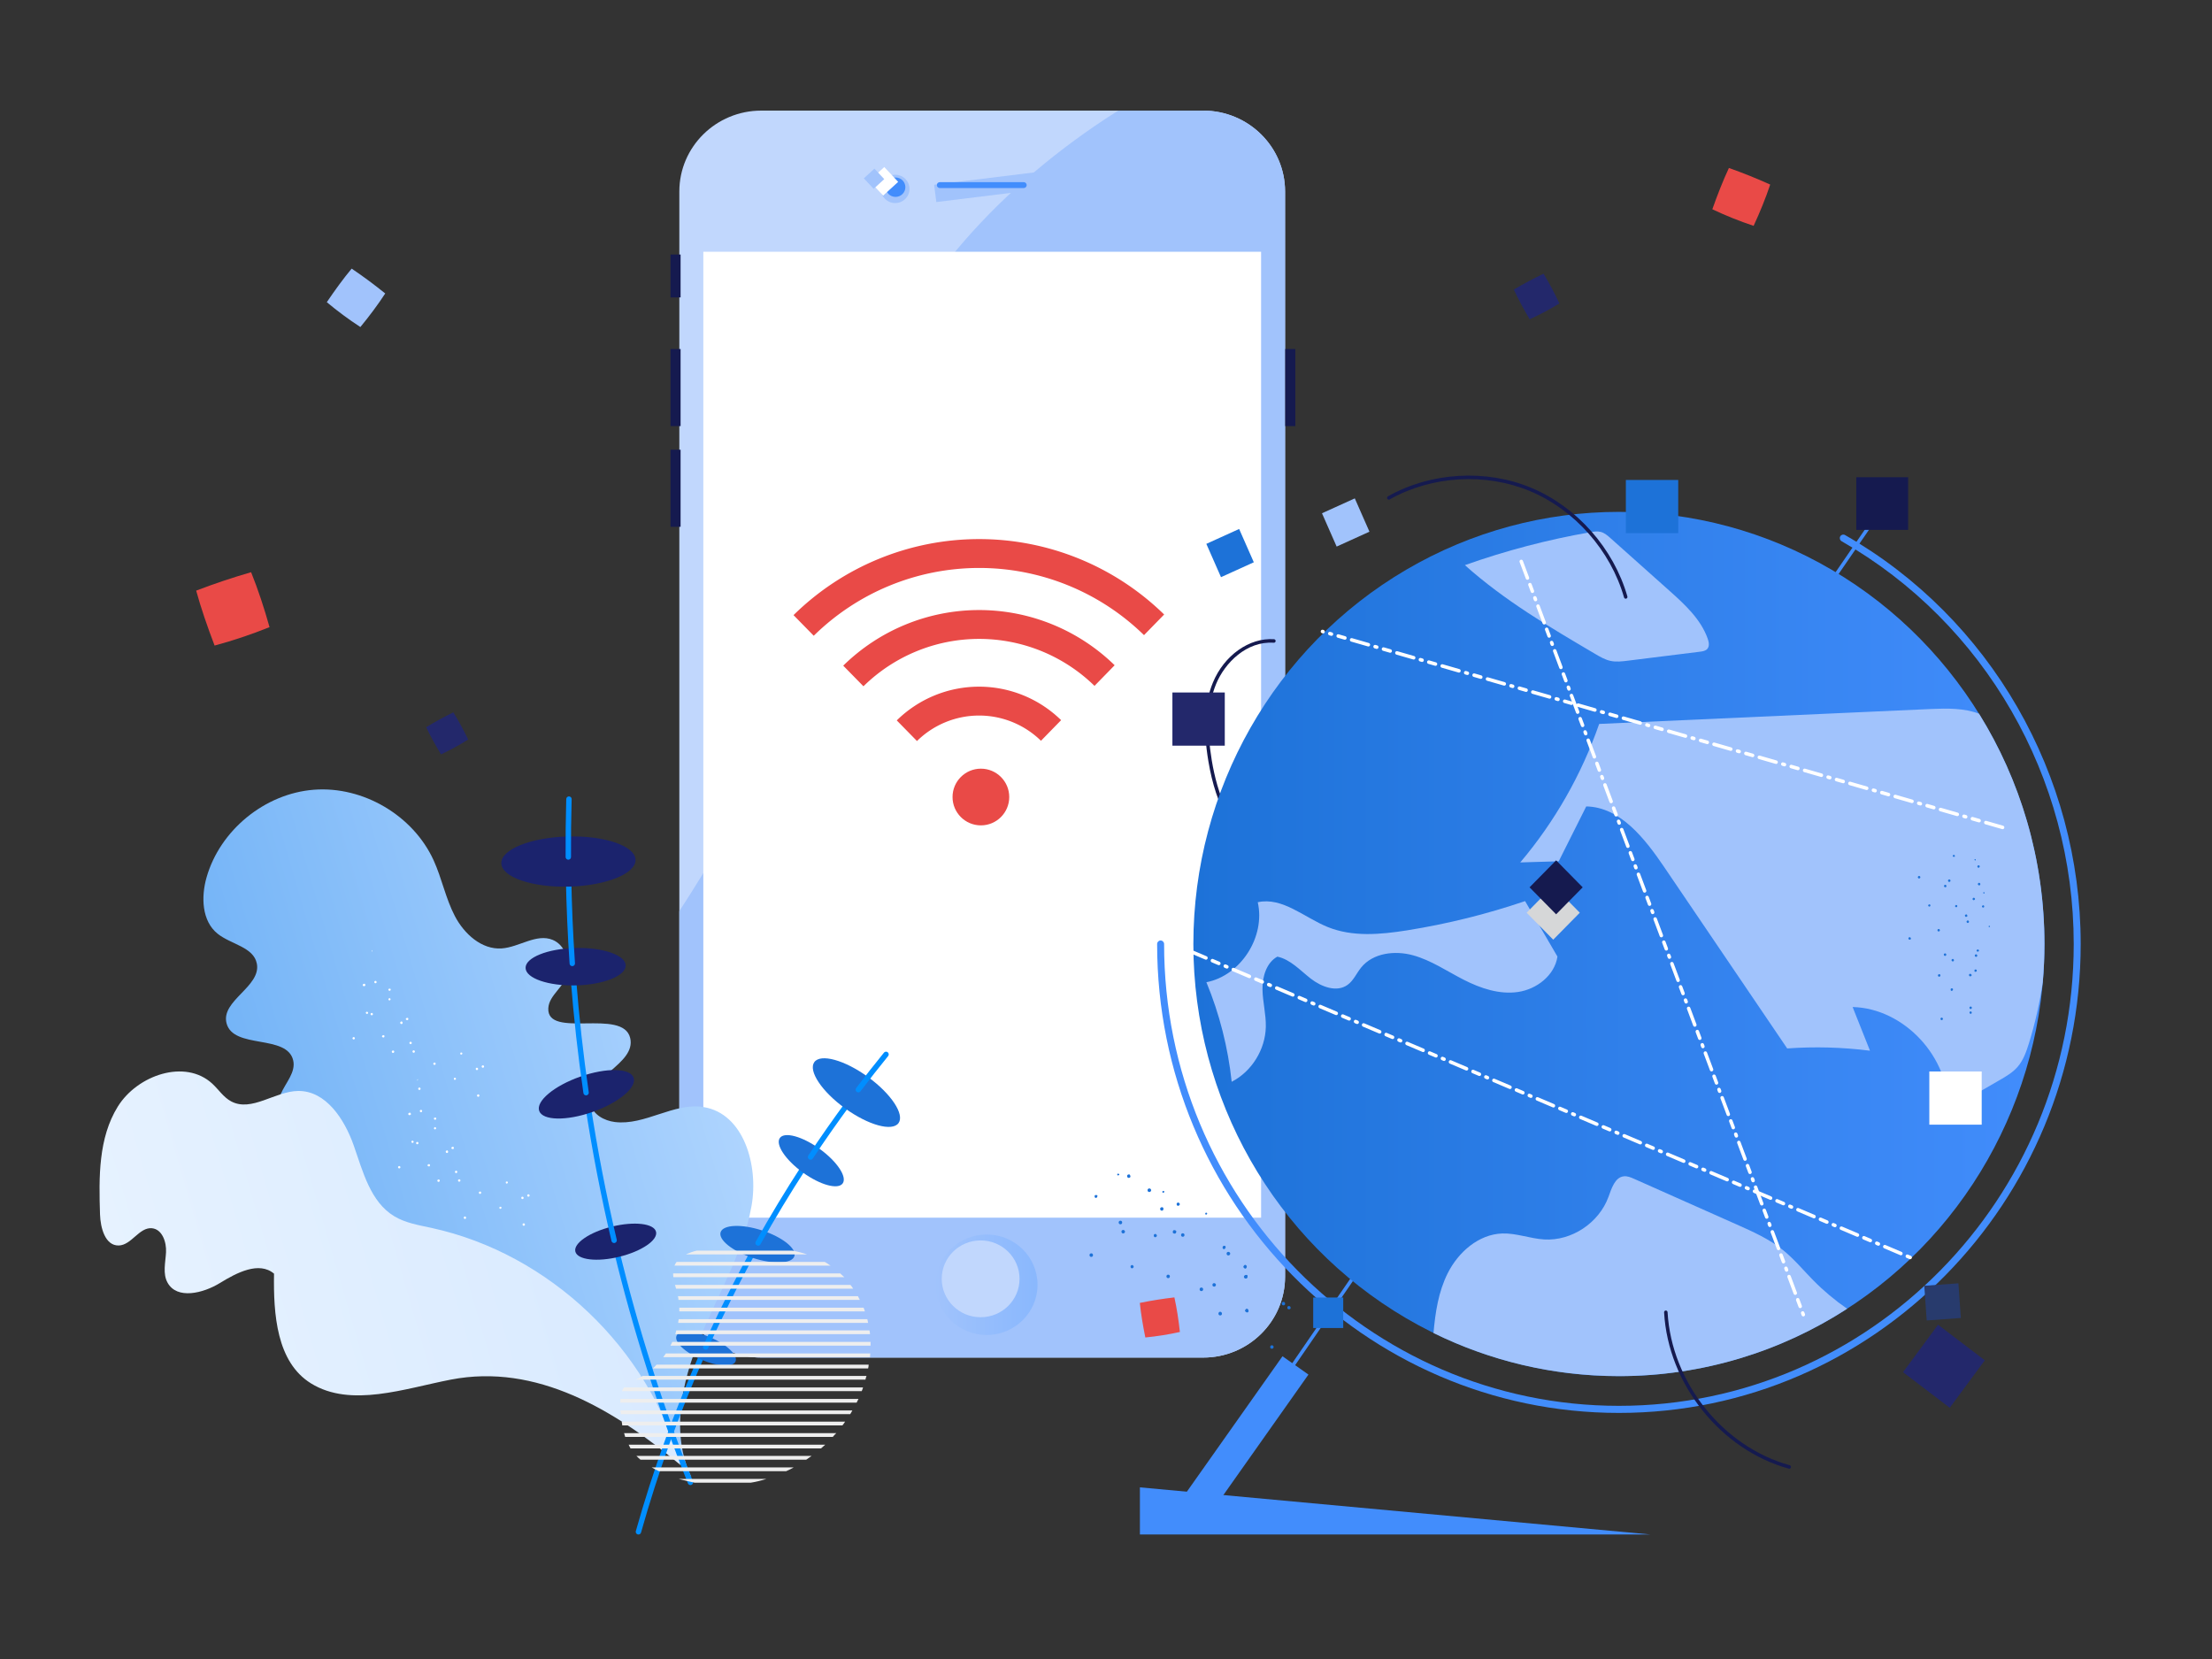
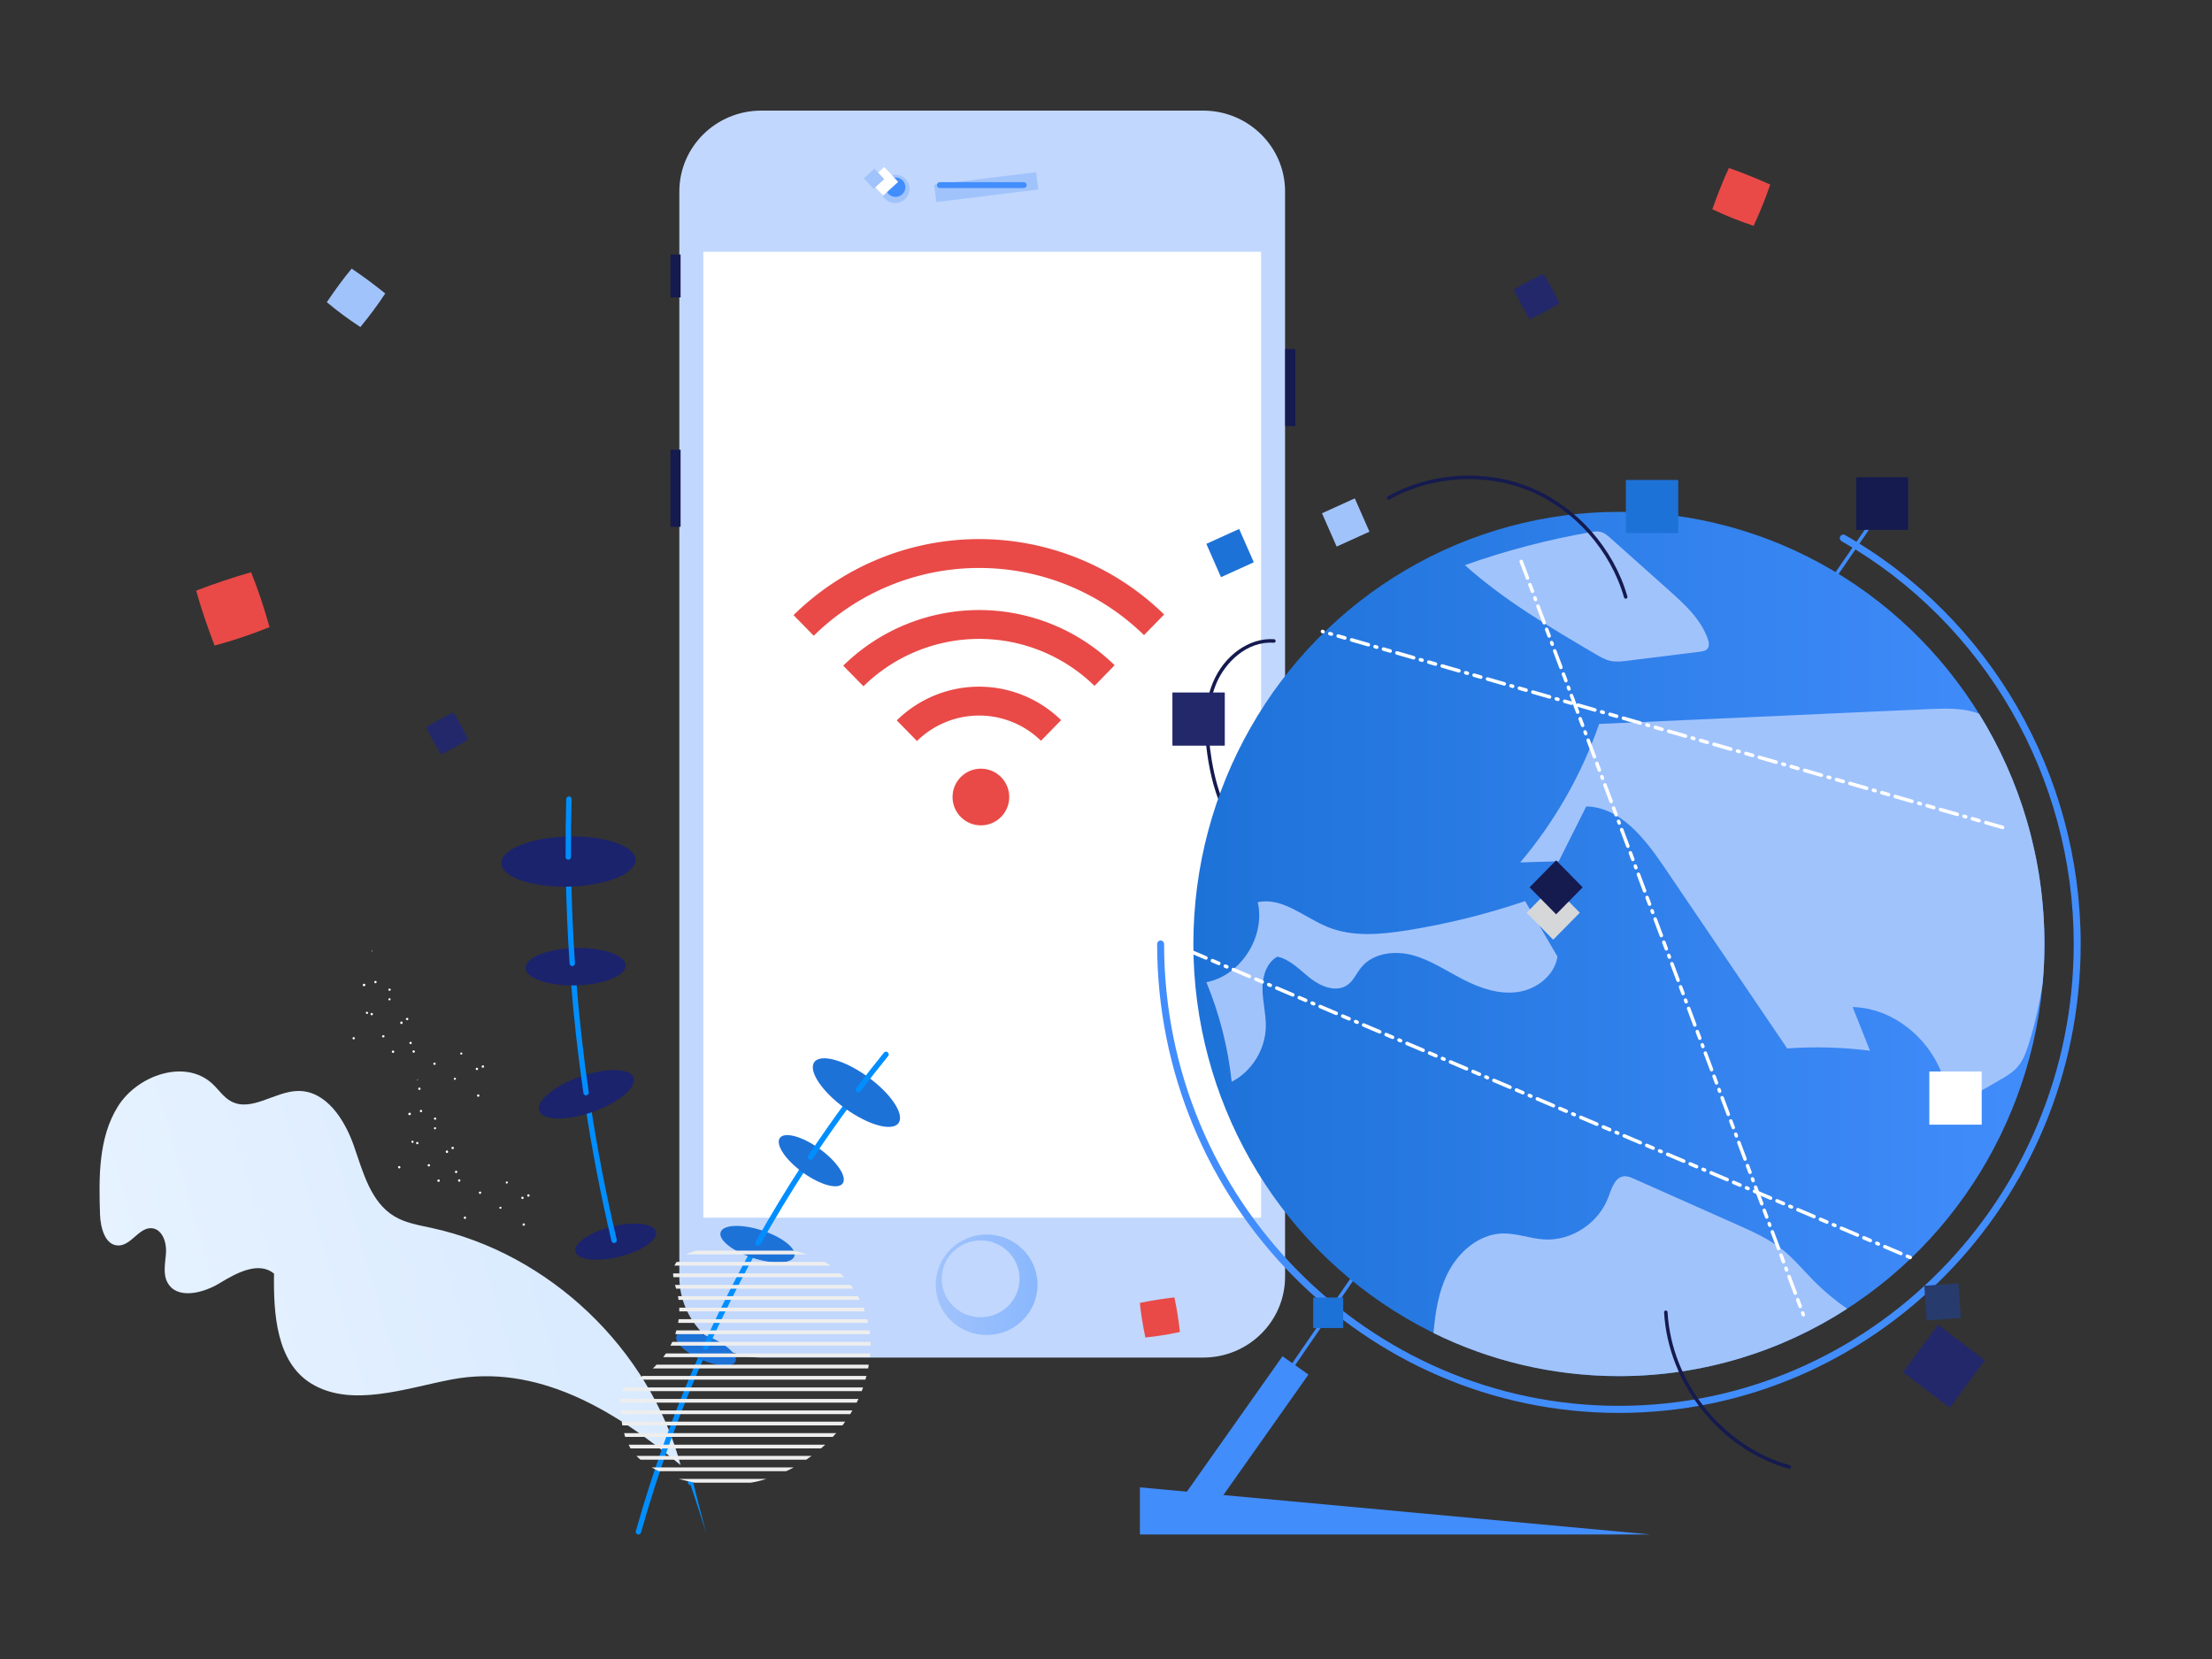
<svg xmlns="http://www.w3.org/2000/svg" version="1.1" viewBox="0 0 3000 2250" width="3000" height="2250">
  <rect x="0" y="0" width="3000" height="2250" fill="#333333" stroke="none" />
  <defs />
  <g transform="translate(909.375 150.0) rotate(0.0 423.75 845.625)  scale(4.237 4.228)">
    <svg width="200.0" height="400.0" viewBox="0.0 0.0 200.0 400.0">
      <path fill="#C1D7FD" d="M170.483,400H29.06c-14.49,0-26.237-11.621-26.237-25.953V25.954c0-14.334,11.746-25.953,26.237-25.953  h141.422c14.49,0,26.237,11.62,26.237,25.953v348.094C196.72,388.38,184.972,400,170.483,400z" />
      <ellipse fill="#A1C3FC" cx="71.914" cy="25.119" rx="4.591" ry="4.541" />
-       <path fill="#A1C3FC" d="M170.483,0h-27.148c-1.392,0.857-2.761,1.736-4.101,2.624c-35.569,23.556-66.161,56.908-78.064,97.58  c-4.799,16.394-6.46,33.511-10.109,50.193c-8.351,38.196-26.96,73.455-48.236,106.401v117.248c0,14.334,11.746,25.953,26.237,25.953  h141.422c14.49,0,26.237-11.621,26.237-25.953V25.954C196.72,11.62,184.972,0,170.483,0z" />
      <linearGradient id="SVGID_1_-i1" gradientUnits="userSpaceOnUse" x1="2826.748" y1="-3296.242" x2="3018.223" y2="-3296.242" gradientTransform="matrix(0.17 0 0 -0.17 -396.219 -184.383)">
        <stop offset="0" style="stop-color:#A1C3FC" />
        <stop offset="1" style="stop-color:#8AB8FD" />
      </linearGradient>
      <ellipse fill="url(#SVGID_1_-i1)" cx="101.188" cy="376.637" rx="16.295" ry="16.118" />
      <polygon fill="#A1C3FC" points="84.382,23.78 117.041,19.749 117.742,25.305 85.082,29.335 " />
      <rect x="10.503" y="45.282" fill="#FFFFFF" width="178.538" height="309.834" />
      <ellipse fill="#C1D7FD" cx="99.268" cy="374.738" rx="12.454" ry="12.32" />
      <g>
        <path fill="#428DFC" d="M113.05,24.848H86.213c-0.531,0-0.96-0.425-0.96-0.949c0-0.524,0.429-0.949,0.96-0.949h26.837   c0.531,0,0.96,0.425,0.96,0.949C114.01,24.423,113.58,24.848,113.05,24.848z" />
      </g>
      <ellipse fill="#428DFC" cx="72.028" cy="24.567" rx="3.15" ry="3.116" />
      <rect x="0" y="46.176" fill="#151a4f" width="3.225" height="13.757" />
-       <rect x="0" y="76.483" fill="#151a4f" width="3.225" height="24.725" />
      <rect x="196.775" y="76.483" fill="#151a4f" width="3.225" height="24.725" />
      <rect x="0" y="108.783" fill="#151a4f" width="3.225" height="24.725" />
      <polygon fill="#FFFFFF" points="68.426,18.107 72.874,22.86 68.069,27.261 63.621,22.508 " />
      <polygon fill="#A1C3FC" points="65.274,18.622 68.419,21.982 65.022,25.093 61.877,21.733 " />
    </svg>
  </g>
  <g transform="translate(2913.75 645.0) rotate(0.0 -718.125 718.125) translate(-75.0 0.0) scale(-4.787 4.787)">
    <svg width="284.334" height="300.0" viewBox="15.666 0.0 284.334 300.0">
      <g>
        <path fill="#151A4F" d="M251.229,106.967c-0.178,0-0.35-0.098-0.438-0.269c-0.126-0.246-0.034-0.549,0.209-0.677   c9.198-4.888,12.882-16.443,14.352-25.277c1.517-9.105,1.133-15.994-1.211-21.687c-2.47-6-8.645-12.221-16.346-11.699   c-0.273,0.014-0.508-0.191-0.526-0.468c-0.018-0.276,0.188-0.516,0.461-0.534c7.026-0.467,14.146,4.59,17.324,12.314   c2.417,5.874,2.822,12.941,1.274,22.241c-2.163,12.988-7.305,21.977-14.869,25.998C251.384,106.95,251.306,106.967,251.229,106.967   z" />
      </g>
      <g>
        <polygon fill="#428DFC" points="267.545,289.599 74.501,8.562 75.311,7.988 268.355,289.025  " />
      </g>
      <linearGradient id="SVGID_1_-i2" gradientUnits="userSpaceOnUse" x1="889.98" y1="1526.026" x2="1878.623" y2="1526.026" gradientTransform="matrix(0.244 0 0 0.244 -187.619 -239.487)">
        <stop offset="0" style="stop-color:#428DFC" />
        <stop offset="1" style="stop-color:#1D72D8" />
      </linearGradient>
      <ellipse fill="url(#SVGID_1_-i2)" cx="150.013" cy="132.711" rx="120.565" ry="122.428" />
      <rect x="68.066" y="0.463" fill="#151a4f" width="14.691" height="14.918" />
      <g>
        <path fill="#428DFC" d="M150.013,265.564c-72.141,0-130.831-59.598-130.831-132.854c0-47.94,25.587-92.337,66.776-115.868   c0.475-0.272,1.078-0.101,1.346,0.383c0.268,0.482,0.099,1.095-0.377,1.367c-40.568,23.177-65.769,66.903-65.769,114.12   c0,72.149,57.804,130.846,128.855,130.846s128.856-58.697,128.856-130.846c0-0.554,0.443-1.003,0.988-1.003   c0.546,0,0.988,0.45,0.988,1.003C280.846,205.967,222.154,265.564,150.013,265.564z" />
      </g>
      <rect x="228.119" y="232.869" fill="#1D72D8" width="8.506" height="8.637" />
      <polygon fill="#428DFC" points="285.724,300 141.134,300 285.724,286.653 " />
      <line fill="none" stroke="#428DFC" stroke-width="9" stroke-miterlimit="10" x1="241.65" y1="252.106" x2="271.033" y2="293.719" />
      <path fill="#A1C3FC" d="M37.069,167.533c1.388,1.596,3.246,2.68,5.069,3.733c4.873,2.819,9.746,5.638,14.62,8.457  c-0.53-14.845,12.418-28.804,27.042-29.157c-1.64,4.126-3.281,8.252-4.922,12.377c7.773-0.986,15.643-1.202,23.458-0.643  c11.614-17.126,23.228-34.252,34.842-51.379c5.477-8.076,12.434-17.006,22.089-17.187c2.598,5.181,5.196,10.362,7.794,15.543  c3.635,0.109,7.269,0.216,10.905,0.324c-9.755-11.526-17.38-24.905-22.36-39.237c-31.318-1.409-62.636-2.82-93.954-4.229  c-4.574-0.206-9.512-0.28-13.67,1.34C36.247,86.362,29.45,108.728,29.45,132.71c0,3.654,0.167,7.268,0.475,10.84  c0.87,5.859,2.173,11.652,3.927,17.308C34.59,163.24,35.441,165.662,37.069,167.533z" />
      <path fill="#A1C3FC" d="M124.862,46.189c1.982-5.565,6.527-9.714,10.904-13.619c5.524-4.93,11.047-9.86,16.572-14.79  c0.854-0.762,1.752-1.549,2.855-1.828c0.943-0.239,1.933-0.079,2.89,0.087c12.082,2.103,23.992,5.23,35.566,9.334  c-11.147,9.989-24.107,17.623-36.972,25.189c-1.362,0.801-2.752,1.613-4.291,1.943c-1.605,0.344-3.268,0.142-4.896-0.06  c-6.817-0.849-13.634-1.697-20.451-2.546c-0.761-0.094-1.597-0.228-2.094-0.822C124.299,48.306,124.523,47.14,124.862,46.189z" />
      <path fill="#A1C3FC" d="M250.049,156.194c-0.079-3.57,0.894-7.09,0.946-10.66c0.051-3.57-1.125-7.538-4.215-9.242  c-3.711,0.795-6.441,3.874-9.451,6.217c-3.01,2.344-7.372,4.002-10.46,1.766c-1.673-1.211-2.508-3.267-3.812-4.88  c-3.376-4.182-9.567-4.897-14.707-3.485s-9.635,4.521-14.395,6.947c-4.761,2.427-10.088,4.217-15.361,3.448  c-5.273-0.769-10.373-4.684-11.168-10.033c3.057-5.238,6.113-10.475,9.17-15.713c10.889,3.704,22.086,6.479,33.431,8.285  c7.53,1.198,15.49,1.924,22.558-0.969c6.604-2.702,12.792-8.541,19.748-6.995c-2.226,9.812,4.812,20.772,14.552,22.664  c-3.711,8.985-6.133,18.518-7.164,28.204C254.058,168.851,250.193,162.634,250.049,156.194z" />
      <path fill="#A1C3FC" d="M183.069,214.726c-4.002-0.13-7.876,1.446-11.874,1.692c-7.752,0.477-15.521-4.663-18.222-12.057  c-0.886-2.427-1.828-5.559-4.362-5.836c-1-0.11-1.975,0.309-2.898,0.72c-9.685,4.308-19.368,8.616-29.053,12.924  c-4.59,2.042-9.237,4.118-13.162,7.281c-3.137,2.526-5.722,5.676-8.552,8.553c-2.938,2.985-6.161,5.678-9.598,8.051  c18.687,12.082,40.87,19.085,64.665,19.085c18.832,0,36.653-4.388,52.532-12.205c-0.502-5.846-1.404-11.708-4.008-16.914  C195.518,219.984,189.73,214.944,183.069,214.726z" />
      <polygon fill="#23286B" points="56.281,264.108 46.35,250.661 59.591,240.577 69.522,254.023 " />
      <polygon fill="#283b6d" points="53.139,238.668 53.826,228.846 63.499,229.544 62.812,239.366 " />
      <rect x="47.23" y="168.829" fill="#FFFFFF" width="14.838" height="15.067" />
      <rect x="133.206" y="1.243" fill="#1D72D8" width="14.838" height="15.067" />
      <polygon fill="#1D72D8" points="13.448,242.146 9.294,251.584 0,247.367 4.153,237.929 " />
      <polygon fill="#1D72D8" points="266.902,19.343 262.749,28.781 253.454,24.563 257.608,15.125 " />
      <polygon fill="#A1C3FC" points="234.138,10.676 229.984,20.114 220.69,15.896 224.843,6.458 " />
      <polygon fill="#D6D7D8" points="168.625,131.49 161.097,123.846 168.625,116.202 176.153,123.846 " />
      <polygon fill="#151a4f" points="167.801,124.299 160.273,116.655 167.801,109.011 175.329,116.655 " />
      <g>
        <path fill="#FFFFFF" d="M41.307,100.183c-0.215,0-0.413-0.144-0.475-0.366c-0.074-0.267,0.078-0.544,0.341-0.619l4.753-1.37   c0.263-0.076,0.536,0.079,0.611,0.345c0.074,0.267-0.078,0.544-0.341,0.62l-4.753,1.37   C41.397,100.178,41.352,100.183,41.307,100.183z M47.962,98.266c-0.215,0-0.413-0.144-0.474-0.366   c-0.074-0.267,0.078-0.544,0.341-0.619l1.901-0.547c0.265-0.075,0.536,0.079,0.61,0.346c0.074,0.267-0.078,0.544-0.341,0.619   l-1.901,0.547C48.053,98.261,48.008,98.266,47.962,98.266z M51.765,97.17c-0.215,0-0.413-0.144-0.474-0.365   c-0.075-0.267,0.078-0.544,0.34-0.62l0.475-0.137c0.266-0.076,0.536,0.08,0.611,0.345c0.075,0.267-0.078,0.544-0.34,0.62   l-0.475,0.137C51.856,97.165,51.81,97.17,51.765,97.17z M54.143,96.486c-0.215,0-0.413-0.144-0.475-0.366   c-0.074-0.267,0.078-0.544,0.341-0.619l4.754-1.369c0.262-0.077,0.536,0.079,0.61,0.346s-0.078,0.544-0.341,0.619l-4.754,1.369   C54.231,96.48,54.187,96.486,54.143,96.486z M60.797,94.57c-0.215,0-0.413-0.144-0.474-0.366c-0.074-0.267,0.078-0.544,0.341-0.619   l1.901-0.548c0.265-0.075,0.536,0.079,0.61,0.346s-0.078,0.544-0.341,0.619l-1.901,0.548C60.887,94.563,60.842,94.57,60.797,94.57z    M64.6,93.474c-0.215,0-0.413-0.144-0.474-0.366c-0.074-0.267,0.078-0.544,0.341-0.619l0.475-0.136   c0.26-0.077,0.536,0.079,0.61,0.346s-0.078,0.544-0.341,0.619l-0.475,0.136C64.69,93.468,64.644,93.474,64.6,93.474z    M66.977,92.789c-0.215,0-0.413-0.144-0.475-0.366c-0.074-0.267,0.078-0.544,0.341-0.619l4.753-1.37   c0.264-0.077,0.536,0.079,0.611,0.345c0.075,0.267-0.078,0.544-0.341,0.62l-4.753,1.37C67.067,92.783,67.021,92.789,66.977,92.789z    M73.632,90.871c-0.215,0-0.413-0.144-0.474-0.365c-0.074-0.267,0.078-0.544,0.34-0.62l1.901-0.548   c0.268-0.075,0.536,0.08,0.611,0.345c0.075,0.267-0.078,0.544-0.34,0.62l-1.901,0.548C73.722,90.865,73.677,90.871,73.632,90.871z    M77.434,89.776c-0.215,0-0.413-0.144-0.474-0.366c-0.074-0.267,0.078-0.544,0.341-0.619l0.475-0.136   c0.262-0.077,0.536,0.079,0.61,0.346c0.074,0.267-0.078,0.544-0.341,0.619l-0.475,0.136C77.525,89.769,77.48,89.776,77.434,89.776z    M79.811,89.091c-0.215,0-0.413-0.144-0.474-0.366c-0.075-0.267,0.078-0.544,0.341-0.619l4.753-1.37   c0.264-0.077,0.536,0.079,0.611,0.345c0.074,0.267-0.078,0.544-0.341,0.62l-4.753,1.37C79.902,89.085,79.856,89.091,79.811,89.091z    M86.467,87.174c-0.215,0-0.413-0.144-0.475-0.365c-0.075-0.267,0.078-0.544,0.34-0.62l1.901-0.548   c0.266-0.075,0.536,0.08,0.611,0.345c0.075,0.267-0.078,0.544-0.34,0.62l-1.901,0.548C86.557,87.169,86.511,87.174,86.467,87.174z    M90.269,86.078c-0.215,0-0.413-0.144-0.475-0.365c-0.075-0.267,0.078-0.544,0.34-0.62l0.475-0.137   c0.264-0.077,0.536,0.079,0.611,0.345c0.075,0.266-0.078,0.544-0.34,0.62l-0.475,0.137C90.359,86.072,90.314,86.078,90.269,86.078z    M92.646,85.394c-0.215,0-0.413-0.144-0.474-0.366c-0.074-0.267,0.078-0.544,0.341-0.619l4.753-1.369   c0.259-0.077,0.536,0.079,0.61,0.346s-0.078,0.544-0.341,0.619l-4.753,1.369C92.736,85.388,92.691,85.394,92.646,85.394z    M99.301,83.477c-0.215,0-0.413-0.144-0.474-0.366c-0.074-0.267,0.078-0.544,0.341-0.619l1.901-0.548   c0.265-0.076,0.536,0.08,0.61,0.346c0.074,0.267-0.078,0.544-0.341,0.619l-1.901,0.548C99.391,83.472,99.345,83.477,99.301,83.477z    M103.104,82.382c-0.215,0-0.413-0.144-0.474-0.365c-0.075-0.267,0.078-0.544,0.34-0.62l0.475-0.137   c0.264-0.077,0.536,0.079,0.611,0.345c0.075,0.266-0.078,0.544-0.34,0.62l-0.475,0.137   C103.194,82.376,103.148,82.382,103.104,82.382z M105.481,81.698c-0.215,0-0.413-0.144-0.475-0.366   c-0.074-0.267,0.078-0.544,0.341-0.619l4.753-1.37c0.264-0.077,0.536,0.079,0.611,0.345c0.074,0.267-0.078,0.544-0.341,0.62   l-4.753,1.37C105.571,81.692,105.526,81.698,105.481,81.698z M112.136,79.779c-0.215,0-0.413-0.144-0.474-0.365   c-0.074-0.267,0.078-0.544,0.34-0.62l1.901-0.548c0.266-0.076,0.536,0.08,0.611,0.345c0.075,0.267-0.078,0.544-0.34,0.62   l-1.901,0.548C112.226,79.773,112.181,79.779,112.136,79.779z M115.939,78.684c-0.215,0-0.413-0.144-0.474-0.366   c-0.074-0.267,0.078-0.544,0.341-0.619l0.475-0.136c0.259-0.077,0.536,0.079,0.61,0.346c0.074,0.267-0.078,0.544-0.341,0.619   l-0.475,0.136C116.029,78.678,115.983,78.684,115.939,78.684z M118.316,77.999c-0.215,0-0.413-0.144-0.474-0.366   c-0.074-0.267,0.078-0.544,0.34-0.619l4.754-1.37c0.26-0.077,0.536,0.079,0.61,0.346c0.074,0.267-0.078,0.544-0.341,0.619   l-4.754,1.37C118.405,77.993,118.36,77.999,118.316,77.999z M124.97,76.082c-0.215,0-0.413-0.144-0.474-0.366   c-0.074-0.267,0.078-0.544,0.341-0.619l1.901-0.548c0.26-0.078,0.536,0.079,0.61,0.346c0.074,0.267-0.078,0.544-0.341,0.619   l-1.901,0.548C125.06,76.076,125.015,76.082,124.97,76.082z M128.773,74.986c-0.215,0-0.413-0.144-0.474-0.365   c-0.075-0.267,0.078-0.544,0.34-0.62l0.475-0.137c0.264-0.077,0.536,0.079,0.611,0.345c0.075,0.266-0.078,0.544-0.34,0.62   l-0.475,0.137C128.863,74.98,128.819,74.986,128.773,74.986z M131.15,74.301c-0.215,0-0.413-0.144-0.474-0.366   c-0.074-0.267,0.078-0.544,0.341-0.619l4.753-1.369c0.259-0.078,0.536,0.079,0.61,0.346s-0.078,0.544-0.341,0.619l-4.753,1.369   C131.241,74.296,131.195,74.301,131.15,74.301z M137.805,72.385c-0.215,0-0.413-0.144-0.474-0.366   c-0.074-0.267,0.078-0.544,0.341-0.619l1.901-0.548c0.26-0.075,0.536,0.079,0.61,0.346c0.074,0.267-0.078,0.544-0.341,0.619   l-1.901,0.548C137.895,72.379,137.85,72.385,137.805,72.385z M141.608,71.289c-0.215,0-0.413-0.144-0.475-0.365   c-0.075-0.267,0.078-0.544,0.34-0.62l0.475-0.137c0.267-0.077,0.536,0.08,0.611,0.345c0.075,0.267-0.078,0.544-0.34,0.62   l-0.475,0.137C141.698,71.284,141.653,71.289,141.608,71.289z M143.985,70.605c-0.215,0-0.413-0.144-0.474-0.366   c-0.075-0.267,0.078-0.544,0.341-0.619l4.753-1.37c0.264-0.078,0.536,0.079,0.611,0.345c0.074,0.267-0.078,0.544-0.341,0.62   l-4.753,1.37C144.075,70.599,144.029,70.605,143.985,70.605z M150.641,68.688c-0.215,0-0.413-0.144-0.475-0.365   c-0.075-0.267,0.078-0.544,0.34-0.62l1.901-0.548c0.266-0.076,0.536,0.08,0.611,0.345c0.075,0.267-0.078,0.544-0.34,0.62   l-1.901,0.548C150.73,68.682,150.685,68.688,150.641,68.688z M154.442,67.592c-0.215,0-0.413-0.144-0.474-0.366   c-0.074-0.267,0.078-0.544,0.341-0.619l0.475-0.136c0.263-0.075,0.536,0.079,0.61,0.346c0.074,0.267-0.078,0.544-0.341,0.619   l-0.475,0.136C154.533,67.586,154.488,67.592,154.442,67.592z M156.82,66.908c-0.215,0-0.413-0.144-0.474-0.366   c-0.074-0.267,0.078-0.544,0.341-0.619l4.753-1.37c0.263-0.078,0.536,0.079,0.611,0.345c0.075,0.267-0.078,0.544-0.34,0.62   l-4.753,1.37C156.91,66.901,156.865,66.908,156.82,66.908z M163.474,64.99c-0.215,0-0.413-0.144-0.474-0.366   c-0.074-0.267,0.078-0.544,0.341-0.619l1.901-0.548c0.26-0.075,0.536,0.079,0.61,0.346s-0.078,0.544-0.341,0.619l-1.901,0.548   C163.565,64.984,163.519,64.99,163.474,64.99z M167.278,63.894c-0.215,0-0.413-0.144-0.474-0.366   c-0.074-0.267,0.078-0.544,0.341-0.619l0.475-0.136c0.261-0.075,0.536,0.079,0.61,0.346c0.074,0.267-0.078,0.544-0.341,0.619   l-0.475,0.136C167.368,63.888,167.322,63.894,167.278,63.894z M169.654,63.209c-0.215,0-0.413-0.144-0.474-0.365   c-0.074-0.267,0.078-0.544,0.341-0.62l4.753-1.37c0.262-0.078,0.536,0.079,0.611,0.346c0.074,0.267-0.078,0.544-0.341,0.619   l-4.753,1.37C169.744,63.204,169.699,63.209,169.654,63.209z M176.309,61.293c-0.215,0-0.413-0.144-0.474-0.365   c-0.074-0.267,0.078-0.544,0.34-0.62l1.901-0.548c0.266-0.077,0.536,0.08,0.611,0.345c0.075,0.267-0.078,0.544-0.34,0.62   l-1.901,0.548C176.4,61.287,176.355,61.293,176.309,61.293z M180.112,60.197c-0.215,0-0.413-0.144-0.474-0.365   c-0.075-0.267,0.078-0.544,0.34-0.62l0.475-0.137c0.263-0.075,0.536,0.079,0.611,0.345c0.075,0.267-0.078,0.544-0.34,0.62   l-0.475,0.137C180.203,60.191,180.157,60.197,180.112,60.197z M182.489,59.513c-0.215,0-0.413-0.144-0.474-0.366   c-0.074-0.267,0.078-0.544,0.341-0.619l4.754-1.369c0.266-0.076,0.536,0.08,0.61,0.346c0.074,0.267-0.078,0.544-0.341,0.619   l-4.754,1.369C182.579,59.507,182.534,59.513,182.489,59.513z M189.144,57.595c-0.215,0-0.413-0.144-0.474-0.366   c-0.074-0.267,0.078-0.544,0.341-0.619l1.901-0.548c0.261-0.076,0.536,0.078,0.61,0.346c0.074,0.267-0.078,0.544-0.341,0.619   l-1.901,0.548C189.234,57.59,189.189,57.595,189.144,57.595z M192.947,56.5c-0.215,0-0.413-0.144-0.474-0.366   c-0.074-0.267,0.078-0.544,0.341-0.619l0.475-0.136c0.259-0.076,0.536,0.078,0.61,0.346c0.074,0.267-0.078,0.544-0.341,0.619   l-0.475,0.136C193.037,56.494,192.992,56.5,192.947,56.5z M195.324,55.816c-0.215,0-0.413-0.144-0.474-0.365   c-0.074-0.267,0.078-0.544,0.341-0.62l4.753-1.37c0.263-0.075,0.536,0.079,0.611,0.346c0.075,0.267-0.078,0.544-0.341,0.619   l-4.753,1.37C195.414,55.81,195.368,55.816,195.324,55.816z M201.979,53.899c-0.215,0-0.413-0.144-0.474-0.365   c-0.074-0.267,0.078-0.544,0.34-0.62l1.901-0.548c0.266-0.077,0.536,0.08,0.611,0.345c0.075,0.267-0.078,0.544-0.34,0.62   l-1.901,0.548C202.069,53.892,202.024,53.899,201.979,53.899z M205.781,52.802c-0.215,0-0.413-0.144-0.474-0.366   c-0.074-0.267,0.078-0.544,0.341-0.619l0.475-0.136c0.261-0.076,0.536,0.078,0.61,0.346c0.074,0.267-0.078,0.544-0.341,0.619   l-0.475,0.136C205.872,52.797,205.827,52.802,205.781,52.802z M208.158,52.117c-0.215,0-0.413-0.144-0.474-0.366   c-0.074-0.267,0.078-0.544,0.341-0.619l4.754-1.37c0.262-0.075,0.536,0.079,0.61,0.346c0.074,0.267-0.078,0.544-0.341,0.619   l-4.754,1.37C208.249,52.112,208.203,52.117,208.158,52.117z M214.814,50.2c-0.215,0-0.413-0.144-0.474-0.366   c-0.074-0.267,0.078-0.544,0.341-0.619l1.901-0.547c0.259-0.076,0.536,0.079,0.61,0.346c0.074,0.267-0.078,0.544-0.341,0.619   l-1.901,0.547C214.904,50.194,214.858,50.2,214.814,50.2z M218.617,49.106c-0.215,0-0.413-0.144-0.474-0.365   c-0.075-0.267,0.078-0.544,0.34-0.62l0.475-0.137c0.263-0.076,0.536,0.079,0.611,0.345c0.075,0.267-0.078,0.544-0.34,0.62   l-0.475,0.137C218.706,49.1,218.661,49.106,218.617,49.106z M220.993,48.42c-0.215,0-0.413-0.144-0.474-0.366   c-0.074-0.267,0.078-0.544,0.341-0.619l4.753-1.369c0.261-0.076,0.536,0.079,0.61,0.346c0.074,0.267-0.078,0.544-0.341,0.619   l-4.753,1.369C221.083,48.415,221.038,48.42,220.993,48.42z M227.648,46.503c-0.215,0-0.413-0.144-0.474-0.365   c-0.074-0.267,0.078-0.544,0.34-0.62l1.901-0.548c0.266-0.077,0.536,0.08,0.611,0.345c0.074,0.267-0.078,0.544-0.34,0.62   l-1.901,0.548C227.739,46.497,227.693,46.503,227.648,46.503z M231.452,45.407c-0.215,0-0.413-0.144-0.474-0.366   c-0.074-0.267,0.078-0.544,0.341-0.619l0.475-0.136c0.262-0.076,0.536,0.079,0.61,0.346c0.074,0.267-0.078,0.544-0.341,0.619   l-0.475,0.136C231.542,45.402,231.496,45.407,231.452,45.407z M233.827,44.723c-0.215,0-0.413-0.143-0.474-0.365   c-0.075-0.267,0.078-0.544,0.34-0.62l0.175-0.05c0.266-0.075,0.536,0.079,0.611,0.345c0.075,0.267-0.078,0.544-0.34,0.62   l-0.175,0.05C233.918,44.717,233.873,44.723,233.827,44.723z" />
      </g>
      <g>
        <path fill="#FFFFFF" d="M97.771,238.224c-0.058,0-0.118-0.01-0.176-0.034c-0.255-0.098-0.383-0.388-0.287-0.647l0.176-0.469   c0.097-0.259,0.381-0.389,0.637-0.291c0.255,0.098,0.383,0.388,0.287,0.647l-0.176,0.469   C98.159,238.1,97.971,238.224,97.771,238.224z M98.65,235.878c-0.058,0-0.118-0.01-0.176-0.034   c-0.255-0.098-0.383-0.388-0.287-0.647l0.703-1.877c0.097-0.259,0.382-0.388,0.637-0.291c0.255,0.098,0.383,0.388,0.287,0.647   l-0.703,1.877C99.036,235.755,98.848,235.878,98.65,235.878z M100.054,232.126c-0.058,0-0.118-0.01-0.176-0.034   c-0.255-0.098-0.383-0.388-0.287-0.647l1.756-4.689c0.097-0.259,0.383-0.388,0.637-0.291c0.255,0.098,0.383,0.388,0.287,0.647   l-1.756,4.689C100.441,232.003,100.254,232.126,100.054,232.126z M102.513,225.56c-0.058,0-0.118-0.01-0.176-0.034   c-0.255-0.098-0.383-0.388-0.287-0.647l0.176-0.468c0.097-0.259,0.382-0.389,0.637-0.291c0.255,0.099,0.383,0.388,0.287,0.647   l-0.176,0.469C102.9,225.437,102.712,225.56,102.513,225.56z M103.391,223.215c-0.058,0-0.118-0.01-0.176-0.034   c-0.255-0.099-0.383-0.388-0.287-0.647l0.703-1.876c0.097-0.259,0.382-0.389,0.637-0.291c0.255,0.098,0.383,0.388,0.287,0.647   l-0.703,1.876C103.779,223.092,103.591,223.215,103.391,223.215z M104.797,219.463c-0.058,0-0.118-0.01-0.176-0.034   c-0.255-0.098-0.383-0.388-0.287-0.647l1.756-4.689c0.097-0.259,0.383-0.389,0.637-0.291c0.255,0.098,0.383,0.388,0.287,0.647   l-1.756,4.689C105.184,219.34,104.996,219.463,104.797,219.463z M107.255,212.898c-0.058,0-0.118-0.01-0.176-0.034   c-0.255-0.098-0.383-0.388-0.287-0.647l0.176-0.469c0.097-0.259,0.382-0.39,0.637-0.291c0.255,0.098,0.383,0.388,0.287,0.647   l-0.176,0.469C107.643,212.774,107.455,212.898,107.255,212.898z M108.133,210.553c-0.058,0-0.118-0.01-0.176-0.034   c-0.255-0.098-0.383-0.388-0.287-0.647l0.703-1.877c0.097-0.259,0.383-0.39,0.637-0.291c0.255,0.099,0.383,0.388,0.287,0.647   l-0.703,1.877C108.52,210.43,108.332,210.553,108.133,210.553z M109.538,206.801c-0.058,0-0.118-0.01-0.176-0.034   c-0.255-0.098-0.383-0.388-0.287-0.647l1.756-4.689c0.097-0.259,0.381-0.39,0.637-0.291c0.255,0.099,0.383,0.388,0.287,0.647   l-1.756,4.689C109.925,206.677,109.738,206.801,109.538,206.801z M111.998,200.235c-0.058,0-0.118-0.01-0.176-0.034   c-0.255-0.099-0.383-0.388-0.287-0.647l0.176-0.468c0.097-0.259,0.383-0.389,0.637-0.291c0.255,0.098,0.383,0.388,0.287,0.647   l-0.176,0.469C112.384,200.112,112.196,200.235,111.998,200.235z M112.875,197.89c-0.058,0-0.118-0.01-0.176-0.034   c-0.255-0.098-0.383-0.388-0.287-0.647l0.703-1.876c0.097-0.259,0.383-0.389,0.637-0.291c0.255,0.099,0.383,0.388,0.287,0.647   l-0.703,1.876C113.263,197.767,113.075,197.89,112.875,197.89z M114.281,194.137c-0.058,0-0.118-0.01-0.176-0.034   c-0.255-0.099-0.383-0.388-0.287-0.647l1.756-4.689c0.097-0.259,0.381-0.39,0.637-0.291c0.255,0.098,0.383,0.388,0.287,0.647   l-1.756,4.689C114.668,194.015,114.48,194.137,114.281,194.137z M116.739,187.572c-0.058,0-0.118-0.01-0.176-0.034   c-0.255-0.098-0.383-0.388-0.287-0.647l0.176-0.469c0.097-0.259,0.381-0.389,0.637-0.291c0.255,0.098,0.383,0.388,0.287,0.647   l-0.176,0.469C117.127,187.449,116.939,187.572,116.739,187.572z M117.618,185.227c-0.058,0-0.118-0.01-0.176-0.034   c-0.255-0.098-0.383-0.388-0.287-0.647l0.703-1.876c0.097-0.259,0.381-0.389,0.637-0.291c0.255,0.098,0.383,0.388,0.287,0.647   l-0.703,1.876C118.004,185.103,117.817,185.227,117.618,185.227z M119.022,181.475c-0.058,0-0.118-0.01-0.176-0.034   c-0.255-0.098-0.383-0.388-0.287-0.647l1.756-4.689c0.097-0.259,0.382-0.389,0.637-0.291c0.255,0.098,0.383,0.388,0.287,0.647   l-1.756,4.689C119.41,181.352,119.222,181.475,119.022,181.475z M121.482,174.909c-0.058,0-0.118-0.01-0.176-0.034   c-0.255-0.098-0.383-0.388-0.287-0.647l0.176-0.469c0.097-0.259,0.381-0.39,0.637-0.291c0.255,0.098,0.383,0.388,0.287,0.647   l-0.176,0.469C121.868,174.786,121.68,174.909,121.482,174.909z M122.359,172.565c-0.058,0-0.118-0.01-0.176-0.034   c-0.255-0.098-0.383-0.388-0.287-0.647l0.703-1.877c0.097-0.259,0.382-0.39,0.637-0.291s0.383,0.388,0.287,0.647l-0.703,1.877   C122.747,172.442,122.559,172.565,122.359,172.565z M123.765,168.812c-0.058,0-0.118-0.01-0.176-0.034   c-0.255-0.098-0.383-0.388-0.287-0.647l1.756-4.69c0.097-0.259,0.383-0.389,0.637-0.291c0.255,0.098,0.383,0.388,0.287,0.647   l-1.756,4.69C124.152,168.691,123.964,168.812,123.765,168.812z M126.223,162.247c-0.058,0-0.118-0.01-0.176-0.034   c-0.255-0.098-0.383-0.388-0.287-0.647l0.176-0.469c0.097-0.259,0.382-0.389,0.637-0.291c0.255,0.099,0.383,0.388,0.287,0.647   l-0.176,0.469C126.611,162.125,126.423,162.247,126.223,162.247z M127.102,159.902c-0.058,0-0.118-0.01-0.176-0.034   c-0.255-0.099-0.383-0.388-0.287-0.647l0.703-1.876c0.097-0.259,0.382-0.389,0.637-0.291c0.255,0.098,0.383,0.388,0.287,0.647   l-0.703,1.876C127.488,159.779,127.301,159.902,127.102,159.902z M128.507,156.15c-0.058,0-0.118-0.01-0.176-0.034   c-0.255-0.098-0.383-0.388-0.287-0.647l1.756-4.689c0.097-0.259,0.383-0.39,0.637-0.291c0.255,0.098,0.383,0.388,0.287,0.647   l-1.756,4.689C128.894,156.027,128.706,156.15,128.507,156.15z M130.966,149.584c-0.058,0-0.118-0.01-0.176-0.034   c-0.255-0.098-0.383-0.388-0.287-0.647l0.176-0.469c0.097-0.259,0.382-0.389,0.637-0.291c0.255,0.098,0.383,0.388,0.287,0.647   l-0.176,0.469C131.353,149.461,131.166,149.584,130.966,149.584z M131.844,147.239c-0.058,0-0.118-0.01-0.176-0.034   c-0.255-0.098-0.383-0.388-0.287-0.647l0.703-1.877c0.097-0.259,0.382-0.389,0.637-0.291c0.255,0.099,0.383,0.388,0.287,0.647   l-0.703,1.877C132.231,147.116,132.043,147.239,131.844,147.239z M133.249,143.487c-0.058,0-0.118-0.01-0.176-0.034   c-0.255-0.098-0.383-0.388-0.287-0.647l1.756-4.69c0.097-0.259,0.381-0.388,0.637-0.291c0.255,0.099,0.383,0.388,0.287,0.647   l-1.756,4.69C133.636,143.365,133.448,143.487,133.249,143.487z M135.708,136.921c-0.058,0-0.118-0.01-0.176-0.034   c-0.255-0.099-0.383-0.388-0.287-0.647l0.176-0.469c0.097-0.259,0.383-0.39,0.637-0.291c0.255,0.098,0.383,0.388,0.287,0.647   l-0.176,0.469C136.095,136.799,135.907,136.921,135.708,136.921z M136.586,134.576c-0.058,0-0.118-0.01-0.176-0.034   c-0.255-0.098-0.383-0.388-0.287-0.647l0.703-1.876c0.097-0.259,0.383-0.39,0.637-0.291c0.255,0.098,0.383,0.388,0.287,0.647   l-0.703,1.876C136.973,134.454,136.786,134.576,136.586,134.576z M137.991,130.825c-0.058,0-0.118-0.01-0.176-0.034   c-0.255-0.099-0.383-0.388-0.287-0.647l1.756-4.689c0.097-0.259,0.381-0.389,0.637-0.291c0.255,0.099,0.383,0.388,0.287,0.647   l-1.756,4.689C138.378,130.701,138.19,130.825,137.991,130.825z M140.45,124.259c-0.058,0-0.118-0.01-0.176-0.034   c-0.255-0.099-0.383-0.388-0.287-0.647l0.176-0.469c0.097-0.259,0.383-0.388,0.637-0.291c0.255,0.099,0.383,0.388,0.287,0.647   l-0.176,0.469C140.837,124.135,140.65,124.259,140.45,124.259z M141.328,121.914c-0.058,0-0.118-0.01-0.176-0.034   c-0.255-0.098-0.383-0.388-0.287-0.647l0.703-1.877c0.097-0.259,0.381-0.388,0.637-0.291c0.255,0.099,0.383,0.388,0.287,0.647   l-0.703,1.877C141.715,121.792,141.527,121.914,141.328,121.914z M142.733,118.162c-0.058,0-0.118-0.01-0.176-0.034   c-0.255-0.099-0.383-0.388-0.287-0.647l1.756-4.69c0.097-0.259,0.382-0.39,0.637-0.291c0.255,0.098,0.383,0.388,0.287,0.647   l-1.756,4.69C143.12,118.04,142.932,118.162,142.733,118.162z M145.192,111.596c-0.058,0-0.118-0.01-0.176-0.034   c-0.255-0.098-0.383-0.388-0.287-0.647l0.176-0.469c0.097-0.259,0.381-0.389,0.637-0.291c0.255,0.098,0.383,0.388,0.287,0.647   l-0.176,0.469C145.579,111.474,145.391,111.596,145.192,111.596z M146.07,109.252c-0.058,0-0.118-0.01-0.176-0.034   c-0.255-0.099-0.383-0.388-0.287-0.647l0.703-1.876c0.097-0.259,0.381-0.389,0.637-0.291c0.255,0.098,0.383,0.388,0.287,0.647   l-0.703,1.876C146.458,109.128,146.27,109.252,146.07,109.252z M147.475,105.5c-0.058,0-0.118-0.01-0.176-0.034   c-0.255-0.098-0.383-0.388-0.287-0.647l1.756-4.689c0.097-0.259,0.383-0.388,0.637-0.291c0.255,0.099,0.383,0.388,0.287,0.647   l-1.756,4.689C147.863,105.376,147.675,105.5,147.475,105.5z M149.934,98.934c-0.058,0-0.118-0.01-0.176-0.034   c-0.255-0.098-0.383-0.388-0.287-0.647l0.176-0.469c0.097-0.259,0.382-0.389,0.637-0.291c0.255,0.098,0.383,0.388,0.287,0.647   l-0.176,0.469C150.321,98.81,150.133,98.934,149.934,98.934z M150.812,96.588c-0.058,0-0.118-0.01-0.176-0.034   c-0.255-0.098-0.383-0.388-0.287-0.647l0.703-1.877c0.097-0.259,0.382-0.389,0.637-0.291c0.255,0.099,0.383,0.388,0.287,0.647   l-0.703,1.877C151.199,96.466,151.011,96.588,150.812,96.588z M152.217,92.837c-0.058,0-0.118-0.01-0.176-0.034   c-0.255-0.099-0.383-0.388-0.287-0.647l1.756-4.69c0.097-0.259,0.383-0.389,0.637-0.291c0.255,0.098,0.383,0.388,0.287,0.647   l-1.756,4.69C152.604,92.714,152.417,92.837,152.217,92.837z M154.677,86.271c-0.058,0-0.118-0.01-0.176-0.034   c-0.255-0.099-0.383-0.388-0.287-0.647l0.176-0.469c0.097-0.259,0.382-0.388,0.637-0.291c0.255,0.099,0.383,0.388,0.287,0.647   l-0.176,0.469C155.063,86.148,154.875,86.271,154.677,86.271z M155.554,83.927c-0.058,0-0.118-0.01-0.176-0.034   c-0.255-0.099-0.383-0.388-0.287-0.647l0.703-1.876c0.097-0.259,0.382-0.388,0.637-0.291c0.255,0.098,0.383,0.388,0.287,0.647   l-0.703,1.876C155.942,83.803,155.754,83.927,155.554,83.927z M156.96,80.174c-0.058,0-0.118-0.01-0.176-0.034   c-0.255-0.098-0.383-0.388-0.287-0.647l1.756-4.689c0.097-0.259,0.381-0.39,0.637-0.291c0.255,0.098,0.383,0.388,0.287,0.647   l-1.756,4.689C157.347,80.051,157.159,80.174,156.96,80.174z M159.418,73.609c-0.058,0-0.118-0.01-0.176-0.034   c-0.255-0.098-0.383-0.388-0.287-0.647l0.176-0.469c0.097-0.259,0.383-0.389,0.637-0.291c0.255,0.098,0.383,0.388,0.287,0.647   l-0.176,0.469C159.806,73.485,159.618,73.609,159.418,73.609z M160.297,71.264c-0.058,0-0.118-0.01-0.176-0.034   c-0.255-0.098-0.383-0.388-0.287-0.647l0.703-1.877c0.097-0.259,0.383-0.389,0.637-0.291c0.255,0.099,0.383,0.388,0.287,0.647   l-0.703,1.877C160.683,71.14,160.495,71.264,160.297,71.264z M161.701,67.512c-0.058,0-0.118-0.01-0.176-0.034   c-0.255-0.098-0.383-0.388-0.287-0.647l1.756-4.69c0.097-0.259,0.381-0.39,0.637-0.291c0.255,0.098,0.383,0.388,0.287,0.647   l-1.756,4.69C162.088,67.388,161.901,67.512,161.701,67.512z M164.161,60.946c-0.058,0-0.118-0.01-0.176-0.034   c-0.255-0.098-0.383-0.388-0.287-0.647l0.176-0.469c0.097-0.259,0.383-0.39,0.637-0.291c0.255,0.098,0.383,0.388,0.287,0.647   l-0.176,0.469C164.547,60.822,164.359,60.946,164.161,60.946z M165.038,58.6c-0.058,0-0.118-0.01-0.176-0.034   c-0.255-0.098-0.383-0.388-0.287-0.647l0.702-1.876c0.097-0.259,0.381-0.39,0.637-0.291c0.255,0.098,0.383,0.388,0.287,0.647   l-0.702,1.876C165.426,58.477,165.238,58.6,165.038,58.6z M166.444,54.848c-0.058,0-0.118-0.01-0.176-0.034   c-0.255-0.098-0.383-0.388-0.287-0.647l1.756-4.689c0.097-0.259,0.382-0.389,0.637-0.291c0.255,0.098,0.383,0.388,0.287,0.647   l-1.756,4.689C166.83,54.726,166.642,54.848,166.444,54.848z M168.902,48.282c-0.058,0-0.118-0.01-0.176-0.034   c-0.255-0.098-0.383-0.388-0.287-0.647l0.176-0.469c0.097-0.259,0.381-0.39,0.637-0.291c0.255,0.098,0.383,0.388,0.287,0.647   l-0.176,0.469C169.29,48.16,169.102,48.282,168.902,48.282z M169.781,45.938c-0.058,0-0.118-0.01-0.176-0.034   c-0.255-0.098-0.383-0.388-0.287-0.647l0.703-1.877c0.097-0.259,0.381-0.39,0.637-0.291c0.255,0.098,0.383,0.388,0.287,0.647   l-0.703,1.877C170.167,45.815,169.98,45.938,169.781,45.938z M171.186,42.186c-0.058,0-0.118-0.01-0.176-0.034   c-0.255-0.098-0.383-0.388-0.287-0.647l1.756-4.69c0.097-0.259,0.382-0.389,0.637-0.291c0.255,0.098,0.383,0.388,0.287,0.647   l-1.756,4.69C171.573,42.062,171.385,42.186,171.186,42.186z M173.644,35.62c-0.058,0-0.118-0.01-0.176-0.034   c-0.255-0.098-0.383-0.388-0.287-0.647l0.176-0.469c0.097-0.259,0.382-0.389,0.637-0.291c0.255,0.098,0.383,0.388,0.287,0.647   l-0.176,0.469C174.031,35.496,173.844,35.62,173.644,35.62z M174.522,33.275c-0.058,0-0.118-0.01-0.176-0.034   c-0.255-0.098-0.383-0.388-0.287-0.647l0.703-1.876c0.097-0.259,0.382-0.389,0.637-0.291c0.255,0.098,0.383,0.388,0.287,0.647   l-0.703,1.876C174.91,33.153,174.722,33.275,174.522,33.275z M175.928,29.523c-0.058,0-0.118-0.01-0.176-0.034   c-0.255-0.098-0.383-0.388-0.287-0.647l1.756-4.689c0.097-0.259,0.383-0.39,0.637-0.291c0.255,0.098,0.383,0.388,0.287,0.647   l-1.756,4.689C176.315,29.401,176.127,29.523,175.928,29.523z" />
      </g>
      <g>
        <path fill="#FFFFFF" d="M67.496,222.023c-0.193,0-0.377-0.116-0.456-0.308c-0.106-0.256,0.013-0.55,0.265-0.656l0.806-0.343   c0.253-0.108,0.542,0.013,0.646,0.269c0.106,0.256-0.013,0.55-0.265,0.656l-0.806,0.343   C67.624,222.011,67.56,222.023,67.496,222.023z M70.125,220.904c-0.193,0-0.377-0.116-0.456-0.308   c-0.106-0.256,0.013-0.55,0.265-0.656l4.558-1.939c0.253-0.107,0.542,0.014,0.646,0.269c0.106,0.256-0.013,0.55-0.265,0.656   l-4.558,1.938C70.254,220.892,70.188,220.904,70.125,220.904z M76.506,218.191c-0.193,0-0.377-0.116-0.456-0.308   c-0.106-0.256,0.013-0.55,0.265-0.656l0.456-0.194c0.254-0.108,0.542,0.013,0.646,0.269c0.106,0.256-0.013,0.55-0.265,0.656   l-0.456,0.194C76.634,218.179,76.57,218.191,76.506,218.191z M78.785,217.221c-0.193,0-0.377-0.116-0.456-0.308   c-0.105-0.256,0.014-0.55,0.265-0.657l1.822-0.775c0.253-0.109,0.542,0.013,0.647,0.269s-0.014,0.55-0.265,0.656l-1.822,0.776   C78.914,217.209,78.848,217.221,78.785,217.221z M82.431,215.67c-0.193,0-0.377-0.116-0.456-0.308   c-0.106-0.256,0.013-0.55,0.265-0.656l4.558-1.939c0.253-0.106,0.542,0.014,0.646,0.269c0.106,0.256-0.013,0.55-0.265,0.656   l-4.558,1.938C82.559,215.657,82.494,215.67,82.431,215.67z M88.811,212.956c-0.193,0-0.377-0.116-0.456-0.308   c-0.105-0.256,0.014-0.55,0.266-0.656l0.456-0.194c0.251-0.106,0.542,0.014,0.646,0.27c0.105,0.256-0.014,0.55-0.266,0.656   l-0.456,0.194C88.939,212.944,88.875,212.956,88.811,212.956z M91.09,211.986c-0.193,0-0.377-0.116-0.456-0.308   c-0.105-0.256,0.014-0.55,0.265-0.657l1.823-0.775c0.253-0.106,0.542,0.013,0.647,0.27c0.105,0.255-0.014,0.549-0.265,0.656   l-1.823,0.775C91.218,211.974,91.154,211.986,91.09,211.986z M94.736,210.436c-0.193,0-0.377-0.116-0.456-0.308   c-0.106-0.256,0.013-0.55,0.265-0.656l4.557-1.939c0.254-0.107,0.542,0.014,0.646,0.269c0.106,0.256-0.013,0.55-0.265,0.657   l-4.557,1.937C94.865,210.424,94.8,210.436,94.736,210.436z M101.116,207.722c-0.193,0-0.377-0.116-0.456-0.308   c-0.105-0.256,0.014-0.55,0.266-0.656l0.456-0.194c0.252-0.107,0.542,0.013,0.646,0.27c0.105,0.256-0.014,0.55-0.266,0.656   l-0.456,0.194C101.245,207.709,101.18,207.722,101.116,207.722z M103.395,206.753c-0.193,0-0.377-0.116-0.456-0.308   c-0.105-0.255,0.014-0.549,0.265-0.656l1.823-0.775c0.253-0.107,0.541,0.014,0.647,0.27c0.105,0.255-0.014,0.549-0.266,0.656   l-1.822,0.775C103.524,206.741,103.458,206.753,103.395,206.753z M107.041,205.202c-0.193,0-0.377-0.116-0.456-0.308   c-0.105-0.256,0.014-0.55,0.265-0.657l4.558-1.938c0.253-0.109,0.542,0.013,0.646,0.269c0.106,0.256-0.013,0.55-0.265,0.657   l-4.558,1.937C107.169,205.19,107.105,205.202,107.041,205.202z M113.422,202.488c-0.193,0-0.377-0.116-0.456-0.308   c-0.105-0.255,0.014-0.549,0.266-0.656l0.456-0.194c0.251-0.107,0.541,0.014,0.646,0.27c0.105,0.255-0.014,0.549-0.266,0.656   l-0.456,0.194C113.55,202.476,113.485,202.488,113.422,202.488z M115.701,201.518c-0.193,0-0.377-0.116-0.456-0.308   c-0.105-0.256,0.014-0.55,0.266-0.657l1.822-0.775c0.254-0.106,0.542,0.014,0.647,0.269c0.105,0.256-0.014,0.55-0.266,0.657   l-1.822,0.775C115.829,201.506,115.764,201.518,115.701,201.518z M119.346,199.968c-0.193,0-0.377-0.116-0.456-0.308   c-0.106-0.256,0.013-0.55,0.265-0.657l4.558-1.937c0.252-0.108,0.542,0.013,0.646,0.269c0.106,0.256-0.013,0.55-0.265,0.656   l-4.558,1.938C119.475,199.955,119.411,199.968,119.346,199.968z M125.727,197.253c-0.193,0-0.377-0.116-0.456-0.308   c-0.105-0.255,0.014-0.549,0.266-0.656l0.456-0.194c0.251-0.106,0.542,0.013,0.646,0.27c0.105,0.255-0.014,0.549-0.266,0.656   l-0.456,0.194C125.856,197.241,125.791,197.253,125.727,197.253z M128.005,196.285c-0.193,0-0.377-0.116-0.456-0.308   c-0.105-0.256,0.014-0.55,0.266-0.657l1.822-0.775c0.254-0.107,0.542,0.014,0.647,0.269c0.105,0.256-0.014,0.55-0.265,0.657   l-1.823,0.775C128.134,196.271,128.069,196.285,128.005,196.285z M131.652,194.734c-0.193,0-0.377-0.116-0.456-0.308   c-0.106-0.256,0.013-0.55,0.265-0.656l4.558-1.938c0.254-0.109,0.542,0.013,0.646,0.269c0.106,0.256-0.013,0.55-0.265,0.656   l-4.558,1.938C131.78,194.722,131.715,194.734,131.652,194.734z M138.032,192.02c-0.193,0-0.377-0.116-0.456-0.308   c-0.105-0.255,0.014-0.549,0.266-0.656l0.456-0.194c0.252-0.107,0.541,0.014,0.646,0.27c0.105,0.255-0.014,0.549-0.266,0.656   l-0.456,0.194C138.16,192.006,138.096,192.02,138.032,192.02z M140.311,191.051c-0.193,0-0.377-0.116-0.456-0.308   c-0.106-0.256,0.013-0.55,0.265-0.656l1.823-0.776c0.253-0.108,0.541,0.014,0.646,0.269c0.106,0.256-0.013,0.55-0.265,0.656   l-1.823,0.776C140.439,191.039,140.374,191.051,140.311,191.051z M143.956,189.499c-0.193,0-0.377-0.116-0.456-0.308   c-0.106-0.256,0.013-0.55,0.265-0.656l4.558-1.938c0.253-0.106,0.542,0.014,0.646,0.269c0.106,0.256-0.013,0.55-0.265,0.656   l-4.558,1.938C144.085,189.487,144.021,189.499,143.956,189.499z M150.337,186.786c-0.193,0-0.377-0.116-0.456-0.308   c-0.106-0.255,0.013-0.549,0.265-0.656l0.456-0.194c0.252-0.108,0.542,0.014,0.646,0.269c0.106,0.255-0.013,0.55-0.265,0.656   l-0.456,0.194C150.466,186.774,150.401,186.786,150.337,186.786z M152.616,185.816c-0.193,0-0.377-0.116-0.456-0.308   c-0.106-0.256,0.013-0.55,0.265-0.656l1.823-0.776c0.252-0.109,0.542,0.013,0.646,0.269c0.106,0.256-0.013,0.55-0.265,0.656   l-1.823,0.776C152.745,185.804,152.679,185.816,152.616,185.816z M156.262,184.266c-0.193,0-0.377-0.116-0.456-0.308   c-0.106-0.256,0.013-0.55,0.265-0.656l4.558-1.938c0.253-0.107,0.542,0.014,0.647,0.269c0.105,0.256-0.014,0.55-0.265,0.656   l-4.558,1.938C156.39,184.252,156.326,184.266,156.262,184.266z M162.643,181.551c-0.193,0-0.377-0.116-0.456-0.308   c-0.106-0.256,0.013-0.55,0.265-0.656l0.456-0.194c0.253-0.109,0.542,0.013,0.646,0.269c0.106,0.256-0.013,0.55-0.265,0.656   l-0.456,0.194C162.771,181.539,162.706,181.551,162.643,181.551z M164.921,180.582c-0.193,0-0.377-0.116-0.456-0.308   c-0.106-0.256,0.013-0.55,0.265-0.656l1.823-0.776c0.254-0.109,0.542,0.013,0.646,0.269c0.106,0.256-0.013,0.55-0.265,0.656   l-1.823,0.776C165.049,180.57,164.985,180.582,164.921,180.582z M168.567,179.032c-0.193,0-0.377-0.116-0.456-0.308   c-0.106-0.256,0.013-0.55,0.265-0.656l4.558-1.938c0.254-0.108,0.542,0.014,0.646,0.269c0.106,0.256-0.013,0.55-0.265,0.656   l-4.558,1.938C168.696,179.019,168.631,179.032,168.567,179.032z M174.947,176.317c-0.193,0-0.377-0.116-0.456-0.308   c-0.106-0.256,0.013-0.55,0.265-0.656l0.456-0.194c0.254-0.108,0.542,0.013,0.646,0.269c0.106,0.256-0.013,0.55-0.265,0.656   l-0.456,0.194C175.076,176.305,175.012,176.317,174.947,176.317z M177.226,175.348c-0.193,0-0.377-0.116-0.456-0.308   c-0.106-0.256,0.013-0.55,0.265-0.656l1.823-0.776c0.253-0.108,0.542,0.013,0.646,0.269c0.106,0.256-0.013,0.55-0.265,0.656   l-1.823,0.776C177.355,175.336,177.29,175.348,177.226,175.348z M180.872,173.797c-0.193,0-0.377-0.116-0.456-0.308   c-0.106-0.256,0.013-0.55,0.265-0.656l4.558-1.938c0.253-0.109,0.542,0.013,0.646,0.269c0.106,0.256-0.013,0.55-0.265,0.656   l-4.558,1.939C181,173.785,180.936,173.797,180.872,173.797z M187.253,171.083c-0.193,0-0.377-0.116-0.456-0.308   c-0.106-0.256,0.013-0.55,0.265-0.656l0.456-0.194c0.251-0.11,0.542,0.013,0.646,0.269c0.106,0.256-0.013,0.55-0.265,0.656   l-0.456,0.194C187.381,171.071,187.316,171.083,187.253,171.083z M189.532,170.113c-0.193,0-0.377-0.116-0.456-0.308   c-0.106-0.256,0.013-0.55,0.265-0.656l1.823-0.776c0.254-0.109,0.542,0.013,0.646,0.269c0.106,0.256-0.013,0.55-0.265,0.656   l-1.823,0.776C189.66,170.101,189.596,170.113,189.532,170.113z M193.178,168.563c-0.193,0-0.377-0.116-0.456-0.308   c-0.106-0.256,0.013-0.55,0.265-0.656l4.557-1.938c0.253-0.108,0.542,0.013,0.646,0.269c0.106,0.256-0.013,0.55-0.265,0.656   l-4.557,1.939C193.306,168.55,193.242,168.563,193.178,168.563z M199.558,165.848c-0.193,0-0.377-0.116-0.456-0.308   c-0.106-0.256,0.013-0.55,0.265-0.656l0.456-0.194c0.251-0.109,0.541,0.013,0.646,0.269c0.106,0.256-0.013,0.55-0.265,0.656   l-0.456,0.194C199.686,165.836,199.622,165.848,199.558,165.848z M201.837,164.881c-0.193,0-0.377-0.116-0.456-0.308   c-0.106-0.256,0.013-0.55,0.265-0.656l1.823-0.776c0.253-0.108,0.542,0.014,0.646,0.269c0.106,0.256-0.013,0.55-0.265,0.656   l-1.823,0.776C201.966,164.867,201.9,164.881,201.837,164.881z M205.483,163.329c-0.193,0-0.377-0.116-0.456-0.308   c-0.106-0.256,0.013-0.55,0.265-0.656l4.558-1.938c0.253-0.109,0.542,0.013,0.646,0.269c0.106,0.256-0.013,0.55-0.265,0.656   l-4.558,1.939C205.611,163.317,205.547,163.329,205.483,163.329z M211.863,160.616c-0.193,0-0.377-0.116-0.456-0.308   c-0.106-0.256,0.013-0.55,0.265-0.656l0.456-0.194c0.252-0.108,0.542,0.013,0.646,0.269c0.106,0.256-0.013,0.55-0.265,0.656   l-0.456,0.194C211.991,160.602,211.927,160.616,211.863,160.616z M214.142,159.646c-0.193,0-0.377-0.116-0.456-0.308   c-0.106-0.256,0.013-0.55,0.265-0.656l1.823-0.776c0.253-0.109,0.542,0.013,0.646,0.269c0.106,0.256-0.013,0.55-0.265,0.656   l-1.823,0.776C214.27,159.634,214.206,159.646,214.142,159.646z M217.788,158.094c-0.193,0-0.377-0.116-0.456-0.308   c-0.106-0.256,0.013-0.55,0.265-0.656l4.558-1.938c0.253-0.109,0.542,0.013,0.646,0.269c0.106,0.256-0.013,0.55-0.265,0.656   l-4.558,1.939C217.917,158.082,217.852,158.094,217.788,158.094z M224.168,155.381c-0.193,0-0.377-0.116-0.456-0.308   c-0.106-0.255,0.013-0.549,0.265-0.656l0.456-0.194c0.252-0.109,0.542,0.013,0.646,0.269c0.106,0.255-0.013,0.55-0.265,0.656   l-0.456,0.194C224.298,155.369,224.233,155.381,224.168,155.381z M226.447,154.411c-0.193,0-0.377-0.116-0.456-0.308   c-0.106-0.256,0.013-0.55,0.265-0.656l1.823-0.776c0.254-0.108,0.542,0.013,0.646,0.269c0.106,0.256-0.013,0.55-0.265,0.656   l-1.823,0.776C226.576,154.399,226.512,154.411,226.447,154.411z M230.094,152.86c-0.193,0-0.377-0.116-0.456-0.308   c-0.106-0.256,0.013-0.55,0.265-0.656l4.558-1.938c0.252-0.108,0.542,0.013,0.647,0.269s-0.014,0.55-0.265,0.656l-4.558,1.939   C230.221,152.848,230.157,152.86,230.094,152.86z M236.474,150.146c-0.193,0-0.377-0.116-0.456-0.308   c-0.106-0.255,0.013-0.55,0.265-0.656l0.456-0.194c0.251-0.108,0.542,0.013,0.646,0.269c0.106,0.255-0.013,0.55-0.265,0.656   l-0.456,0.194C236.602,150.134,236.538,150.146,236.474,150.146z M238.753,149.178c-0.193,0-0.377-0.116-0.456-0.308   c-0.105-0.256,0.014-0.55,0.265-0.657l1.823-0.775c0.251-0.107,0.541,0.014,0.646,0.269c0.105,0.256-0.014,0.55-0.265,0.657   l-1.823,0.775C238.881,149.164,238.816,149.178,238.753,149.178z M242.398,147.626c-0.193,0-0.377-0.116-0.456-0.308   c-0.106-0.256,0.013-0.55,0.265-0.656l4.558-1.938c0.254-0.106,0.542,0.014,0.647,0.269c0.105,0.256-0.014,0.55-0.265,0.656   l-4.558,1.939C242.527,147.614,242.463,147.626,242.398,147.626z M248.779,144.913c-0.193,0-0.377-0.116-0.456-0.308   c-0.106-0.255,0.013-0.55,0.265-0.656l0.456-0.194c0.25-0.109,0.542,0.013,0.646,0.269c0.106,0.255-0.013,0.55-0.265,0.656   l-0.456,0.194C248.908,144.901,248.843,144.913,248.779,144.913z M251.057,143.943c-0.193,0-0.377-0.116-0.456-0.308   c-0.105-0.256,0.014-0.55,0.265-0.657l1.823-0.775c0.25-0.106,0.541,0.014,0.646,0.269c0.105,0.256-0.014,0.55-0.265,0.657   l-1.823,0.775C251.186,143.931,251.122,143.943,251.057,143.943z M254.704,142.391c-0.193,0-0.377-0.116-0.456-0.308   c-0.106-0.256,0.013-0.55,0.265-0.656l4.558-1.939c0.253-0.108,0.541,0.013,0.647,0.269c0.105,0.256-0.014,0.55-0.265,0.656   l-4.558,1.939C254.832,142.379,254.767,142.391,254.704,142.391z M261.084,139.678c-0.193,0-0.377-0.116-0.456-0.308   c-0.106-0.255,0.013-0.55,0.265-0.656l0.456-0.194c0.252-0.109,0.542,0.013,0.646,0.269c0.106,0.255-0.013,0.55-0.265,0.656   l-0.456,0.194C261.213,139.666,261.148,139.678,261.084,139.678z M263.363,138.708c-0.193,0-0.377-0.116-0.456-0.308   c-0.105-0.256,0.014-0.55,0.265-0.657l1.823-0.775c0.252-0.107,0.541,0.014,0.646,0.269c0.105,0.256-0.014,0.55-0.265,0.657   l-1.823,0.775C263.491,138.696,263.427,138.708,263.363,138.708z M267.009,137.159c-0.193,0-0.377-0.116-0.456-0.308   c-0.105-0.256,0.014-0.55,0.265-0.657l4.558-1.939c0.252-0.107,0.542,0.014,0.647,0.269c0.105,0.256-0.014,0.55-0.265,0.657   l-4.558,1.938C267.137,137.145,267.073,137.159,267.009,137.159z" />
      </g>
      <g>
        <path fill="#151A4F" d="M148.086,34.884c-0.045,0-0.092-0.006-0.138-0.02c-0.262-0.077-0.412-0.355-0.336-0.622   c3.891-13.588,14.312-25.375,27.197-30.761c12.884-5.387,28.457-4.469,40.641,2.399c0.238,0.134,0.325,0.44,0.192,0.682   c-0.132,0.242-0.433,0.33-0.672,0.195c-11.927-6.721-27.173-7.622-39.785-2.347c-12.614,5.273-22.815,16.813-26.624,30.113   C148.498,34.741,148.301,34.884,148.086,34.884z" />
      </g>
      <g>
        <path fill="#151A4F" d="M101.762,281.369c-0.217,0-0.416-0.146-0.476-0.37c-0.072-0.268,0.083-0.544,0.347-0.616   c18.924-5.24,33.474-23.476,34.594-43.363c0.016-0.277,0.254-0.489,0.522-0.471c0.272,0.016,0.48,0.253,0.464,0.53   c-1.144,20.304-15.999,38.923-35.321,44.273C101.849,281.363,101.805,281.369,101.762,281.369z" />
      </g>
      <rect x="261.677" y="61.454" fill="#23286B" width="14.838" height="15.067" />
-       <path id="texture-2_8_-i2" fill="#1D72D8" d="M45.222,127.869c0.083-0.097,0.077-0.188-0.019-0.272s-0.185-0.078-0.268,0.019  c-0.083,0.097-0.077,0.188,0.019,0.272l0,0C45.05,127.973,45.133,127.875,45.222,127.869L45.222,127.869z M49.113,109.006  c0.089-0.006,0.172-0.104,0.166-0.194l0,0c-0.006-0.09-0.102-0.175-0.191-0.169l0,0c-0.089,0.006-0.172,0.104-0.166,0.194  C48.846,109.025,49.03,109.102,49.113,109.006L49.113,109.006L49.113,109.006z M46.537,118.392c0.089-0.006,0.179-0.013,0.262-0.11  c-0.006-0.09-0.013-0.182-0.108-0.266c-0.089,0.006-0.179,0.013-0.262,0.11C46.352,118.313,46.447,118.397,46.537,118.392z   M67.542,131.461c0.185,0.078,0.357-0.026,0.434-0.213c0.077-0.188-0.026-0.363-0.21-0.441l0,0  c-0.185-0.078-0.357,0.026-0.434,0.213C67.166,131.215,67.363,131.474,67.542,131.461L67.542,131.461z M59.306,129.138  c0.185,0.078,0.357-0.026,0.434-0.213c0.077-0.188-0.026-0.363-0.21-0.441s-0.357,0.026-0.434,0.213l0,0  C59.019,128.884,59.121,129.058,59.306,129.138z M51.063,126.722c0.185,0.078,0.357-0.026,0.434-0.213l0,0  c0.077-0.188-0.026-0.363-0.21-0.441l0,0c-0.185-0.078-0.357,0.026-0.434,0.213C50.777,126.469,50.878,126.644,51.063,126.722z   M55.984,145.864c0.077-0.188,0.064-0.37-0.038-0.544c-0.185-0.078-0.364-0.065-0.536,0.039c-0.077,0.188-0.064,0.37,0.032,0.454  C55.639,146.072,55.818,146.059,55.984,145.864L55.984,145.864z M49.242,140.518c0.077-0.188,0.064-0.37-0.038-0.544  c-0.185-0.078-0.364-0.065-0.536,0.039c-0.077,0.188-0.064,0.37,0.032,0.454C48.891,140.635,49.159,140.615,49.242,140.518  L49.242,140.518z M64.992,114.153c0.179-0.013,0.345-0.207,0.332-0.388c-0.013-0.181-0.204-0.35-0.382-0.337l0,0  c-0.179,0.013-0.345,0.207-0.332,0.388l0,0C64.623,113.997,64.814,114.166,64.992,114.153z M56.448,115.13  c0.179-0.013,0.345-0.207,0.332-0.388c-0.013-0.181-0.204-0.35-0.382-0.337c-0.179,0.013-0.345,0.207-0.332,0.388l0,0  C56.078,114.975,56.269,115.144,56.448,115.13L56.448,115.13z M47.992,116.1c0.179-0.013,0.345-0.207,0.332-0.388l0,0  c-0.013-0.182-0.204-0.35-0.382-0.337l0,0c-0.179,0.013-0.345,0.207-0.332,0.388C47.629,116.035,47.814,116.113,47.992,116.1  L47.992,116.1z M50.604,152.354c0.083-0.097,0.153-0.376-0.032-0.454c-0.096-0.084-0.37-0.155-0.447,0.032  c-0.083,0.097-0.153,0.376,0.032,0.454l0,0C50.259,152.562,50.438,152.549,50.604,152.354z M62.047,122.108  c0.179-0.013,0.351-0.117,0.338-0.299c-0.013-0.182-0.108-0.266-0.294-0.343l0,0c-0.179,0.013-0.351,0.117-0.338,0.299l0,0  C61.767,121.946,61.869,122.121,62.047,122.108L62.047,122.108z M54.434,122.289c0.179-0.013,0.351-0.117,0.338-0.299  c-0.013-0.182-0.108-0.266-0.294-0.343l0,0c-0.179,0.013-0.351,0.117-0.338,0.299l0,0C54.153,122.128,54.255,122.303,54.434,122.289  L54.434,122.289z M46.814,122.381c0.179-0.013,0.351-0.117,0.338-0.299l0,0c-0.013-0.182-0.108-0.266-0.294-0.343l0,0  c-0.179,0.013-0.351,0.117-0.338,0.299l0,0C46.54,122.31,46.636,122.393,46.814,122.381L46.814,122.381z M55.32,137.622  c0.185,0.078,0.357-0.026,0.434-0.213c0.077-0.188-0.026-0.363-0.21-0.441s-0.357,0.026-0.434,0.213  C55.034,137.369,55.142,137.635,55.32,137.622L55.32,137.622z M48.22,134.853c0.185,0.078,0.357-0.026,0.44-0.123l0,0  c0.077-0.188-0.026-0.363-0.21-0.441c-0.185-0.078-0.357,0.026-0.434,0.213C47.933,134.599,48.035,134.773,48.22,134.853  L48.22,134.853z M55.236,108.019c0.172-0.104,0.255-0.201,0.153-0.376l0,0c-0.102-0.175-0.287-0.253-0.37-0.155l0,0  c-0.172,0.104-0.249,0.291-0.147,0.466C54.872,107.955,55.057,108.032,55.236,108.019L55.236,108.019L55.236,108.019z M48.27,111.07  c0.172-0.104,0.249-0.291,0.147-0.466c-0.102-0.175-0.287-0.253-0.459-0.149s-0.249,0.291-0.153,0.376  C47.914,111.096,48.098,111.173,48.27,111.07C48.181,111.076,48.27,111.07,48.27,111.07L48.27,111.07z M58.451,154.252  c0.185,0.078,0.357-0.026,0.434-0.213c0.077-0.188-0.026-0.363-0.21-0.441c-0.185-0.078-0.357,0.026-0.434,0.213  C58.165,153.999,58.266,154.174,58.451,154.252L58.451,154.252z M50.247,151.105c0.185,0.078,0.357-0.026,0.434-0.213  c0.077-0.188-0.026-0.363-0.21-0.441c-0.185-0.078-0.357,0.026-0.434,0.213C49.954,150.762,50.062,151.027,50.247,151.105  L50.247,151.105z M57.716,116.589c0.172-0.104,0.249-0.291,0.147-0.466c-0.102-0.175-0.287-0.253-0.459-0.149  c-0.172,0.104-0.249,0.291-0.147,0.466C57.269,116.619,57.543,116.691,57.716,116.589L57.716,116.589z M49.627,120.266  c0.172-0.104,0.249-0.291,0.147-0.466s-0.287-0.253-0.459-0.149c-0.172,0.104-0.249,0.291-0.147,0.466  C49.265,120.2,49.455,120.368,49.627,120.266L49.627,120.266z M57.636,136.089c0.179-0.013,0.345-0.207,0.332-0.388  c-0.013-0.182-0.204-0.35-0.382-0.337c-0.179,0.013-0.345,0.207-0.332,0.388l0,0C57.266,135.934,57.458,136.103,57.636,136.089  L57.636,136.089L57.636,136.089z M48.862,136.354c0.179-0.013,0.345-0.207,0.332-0.388l0,0c-0.013-0.182-0.204-0.35-0.382-0.337l0,0  c-0.179,0.013-0.345,0.207-0.332,0.388C48.493,136.199,48.595,136.374,48.862,136.354L48.862,136.354z M59.302,141.983  c0.179-0.013,0.345-0.207,0.332-0.388c-0.013-0.182-0.204-0.35-0.382-0.337s-0.351,0.117-0.332,0.388  C58.932,141.828,59.123,141.996,59.302,141.983L59.302,141.983z M50.503,141.885c0.179-0.013,0.345-0.207,0.332-0.388  c-0.013-0.182-0.115-0.356-0.382-0.337c-0.179,0.013-0.345,0.207-0.421,0.394C50.133,141.729,50.325,141.898,50.503,141.885  L50.503,141.885z M51.754,125.033c0.172-0.104,0.249-0.291,0.236-0.472c-0.102-0.175-0.287-0.253-0.465-0.24  c-0.172,0.104-0.249,0.291-0.236,0.472l0,0C51.3,124.973,51.575,125.044,51.754,125.033L51.754,125.033L51.754,125.033z" />
-       <path id="texture-2_9_-i2" fill="#1D72D8" d="M266.916,209.389c0.18,0.016,0.279-0.067,0.294-0.25c0.016-0.183-0.065-0.283-0.246-0.3  c-0.18-0.016-0.279,0.067-0.294,0.25l0,0C266.654,209.272,266.833,209.288,266.916,209.389L266.916,209.389z M291.707,198.19  c0.082,0.1,0.262,0.117,0.361,0.034l0,0c0.098-0.083,0.115-0.266,0.033-0.367l0,0c-0.082-0.1-0.262-0.117-0.361-0.034  C291.461,197.89,291.527,198.173,291.707,198.19L291.707,198.19L291.707,198.19z M278.836,203.008c0.082,0.1,0.164,0.2,0.344,0.215  c0.098-0.083,0.197-0.167,0.212-0.349c-0.082-0.1-0.164-0.2-0.344-0.215C278.769,202.726,278.754,202.908,278.836,203.008z   M281.485,238.669c0.066,0.283,0.328,0.399,0.607,0.332c0.279-0.067,0.393-0.333,0.327-0.616l0,0  c-0.066-0.283-0.328-0.399-0.607-0.332C281.451,238.02,281.321,238.47,281.485,238.669L281.485,238.669z M277.25,227.028  c0.066,0.283,0.328,0.399,0.607,0.332c0.279-0.067,0.393-0.333,0.327-0.616c-0.066-0.283-0.328-0.399-0.607-0.332l0,0  C277.298,226.479,277.183,226.745,277.25,227.028z M273.112,215.304c0.066,0.283,0.328,0.399,0.607,0.332l0,0  c0.279-0.067,0.393-0.333,0.327-0.616l0,0c-0.066-0.283-0.328-0.399-0.607-0.332C273.161,214.756,273.047,215.023,273.112,215.304z   M255.373,237.11c0.279-0.067,0.474-0.233,0.589-0.5c-0.066-0.283-0.229-0.482-0.492-0.598c-0.279,0.067-0.474,0.233-0.491,0.416  C254.848,236.877,255.012,237.076,255.373,237.11L255.373,237.11z M255.837,224.7c0.279-0.067,0.474-0.233,0.589-0.5  c-0.066-0.283-0.229-0.482-0.492-0.598c-0.279,0.067-0.474,0.233-0.491,0.416C255.411,224.385,255.658,224.684,255.837,224.7  L255.837,224.7z M299.113,221.189c0.164,0.2,0.525,0.233,0.72,0.066c0.197-0.167,0.229-0.533,0.065-0.731l0,0  c-0.164-0.2-0.525-0.233-0.72-0.066l0,0C298.982,220.623,298.949,220.99,299.113,221.189z M290.85,211.947  c0.164,0.2,0.525,0.233,0.72,0.066c0.197-0.167,0.229-0.533,0.065-0.731c-0.164-0.2-0.525-0.233-0.72-0.066l0,0  C290.718,211.381,290.686,211.747,290.85,211.947L290.85,211.947z M282.668,202.805c0.164,0.2,0.525,0.233,0.72,0.066l0,0  c0.197-0.167,0.229-0.533,0.065-0.731l0,0c-0.164-0.2-0.525-0.233-0.72-0.066C282.439,202.323,282.505,202.605,282.668,202.805  L282.668,202.805z M243.463,236.204c0.18,0.016,0.556-0.133,0.491-0.416c0.016-0.183-0.131-0.565-0.41-0.499  c-0.18-0.016-0.556,0.133-0.491,0.416l0,0C242.939,235.973,243.103,236.172,243.463,236.204z M287.567,224.375  c0.164,0.2,0.426,0.316,0.623,0.149c0.197-0.167,0.212-0.349,0.147-0.633l0,0c-0.164-0.2-0.426-0.316-0.623-0.149l0,0  C287.517,223.909,287.403,224.175,287.567,224.375L287.567,224.375z M280.991,215.564c0.164,0.2,0.426,0.316,0.623,0.149  s0.212-0.349,0.147-0.633l0,0c-0.164-0.2-0.426-0.316-0.623-0.149l0,0C280.942,215.099,280.827,215.365,280.991,215.564  L280.991,215.564z M274.514,206.671c0.164,0.2,0.426,0.316,0.623,0.149l0,0c0.197-0.167,0.212-0.349,0.147-0.633l0,0  c-0.164-0.2-0.426-0.316-0.623-0.149l0,0C274.366,206.288,274.35,206.472,274.514,206.671L274.514,206.671z M264.228,229.435  c0.065,0.283,0.328,0.399,0.607,0.332c0.279-0.067,0.393-0.333,0.327-0.616c-0.065-0.283-0.328-0.399-0.607-0.332  C264.277,228.885,264.064,229.235,264.228,229.435L264.228,229.435z M261.452,218.758c0.066,0.283,0.328,0.399,0.508,0.415l0,0  c0.279-0.067,0.393-0.333,0.327-0.616s-0.328-0.399-0.607-0.332C261.5,218.208,261.386,218.474,261.452,218.758L261.452,218.758z   M297.953,204.572c0.262,0.117,0.443,0.132,0.556-0.133l0,0c0.115-0.266,0.048-0.549-0.131-0.565l0,0  c-0.262-0.117-0.541-0.049-0.655,0.216C297.724,204.09,297.789,204.374,297.953,204.572L297.953,204.572L297.953,204.572z   M288.645,198.924c0.262,0.117,0.541,0.049,0.655-0.216c0.114-0.265,0.048-0.549-0.213-0.665c-0.262-0.117-0.541-0.049-0.556,0.133  C288.317,198.526,288.382,198.808,288.645,198.924C288.563,198.825,288.645,198.924,288.645,198.924L288.645,198.924z   M247.861,247.03c0.066,0.283,0.328,0.399,0.607,0.332c0.279-0.067,0.393-0.333,0.327-0.616c-0.066-0.283-0.328-0.399-0.607-0.332  C247.911,246.48,247.796,246.748,247.861,247.03L247.861,247.03z M244.592,234.741c0.065,0.283,0.328,0.399,0.607,0.332  c0.279-0.067,0.393-0.333,0.327-0.616c-0.066-0.283-0.328-0.399-0.607-0.332C244.74,234.108,244.526,234.457,244.592,234.741  L244.592,234.741z M290.246,214.659c0.262,0.117,0.541,0.049,0.655-0.216c0.115-0.266,0.048-0.549-0.213-0.665  c-0.262-0.117-0.541-0.049-0.655,0.216C289.836,214.161,289.984,214.542,290.246,214.659L290.246,214.659z M279.282,208.213  c0.262,0.117,0.541,0.049,0.655-0.216s0.048-0.549-0.213-0.665c-0.262-0.117-0.541-0.049-0.655,0.216  C279.052,207.732,279.019,208.097,279.282,208.213L279.282,208.213z M267.916,230.879c0.164,0.2,0.525,0.233,0.72,0.066  c0.197-0.167,0.229-0.533,0.065-0.731c-0.164-0.2-0.525-0.233-0.72-0.066l0,0C267.784,230.312,267.752,230.679,267.916,230.879  L267.916,230.879L267.916,230.879z M260.274,220.771c0.164,0.2,0.525,0.233,0.72,0.066l0,0c0.197-0.167,0.229-0.533,0.065-0.731l0,0  c-0.164-0.2-0.525-0.233-0.72-0.066C260.142,220.206,260.028,220.473,260.274,220.771L260.274,220.771z M262.581,237.769  c0.164,0.2,0.525,0.233,0.72,0.066c0.197-0.167,0.229-0.533,0.065-0.731c-0.164-0.2-0.426-0.316-0.72-0.066  C262.449,237.204,262.417,237.57,262.581,237.769L262.581,237.769z M255.332,227.329c0.164,0.2,0.525,0.233,0.72,0.066  c0.197-0.167,0.311-0.433,0.065-0.731c-0.164-0.2-0.525-0.233-0.802-0.166C255.201,226.763,255.168,227.13,255.332,227.329  L255.332,227.329z M275.618,214.704c0.262,0.117,0.541,0.049,0.737-0.118c0.115-0.266,0.048-0.549-0.116-0.748  c-0.262-0.117-0.541-0.049-0.737,0.118l0,0C275.306,214.122,275.454,214.505,275.618,214.704L275.618,214.704L275.618,214.704z" />
    </svg>
  </g>
  <g transform="translate(275.625 785.625) rotate(-18.535 40.312 40.312)  scale(0.806 0.806)">
    <svg width="100.0" height="100.0" viewBox="0.0 0.0 100.0 100.0">
      <path fill="#E94A47" d="M98.663,98.531c-33.052,1.963-65.546,1.955-97.487,0c-1.46-34.57-1.676-67.372,0-97.487  c32.497-1.392,64.992-1.392,97.487,0C100.512,32.524,100.381,65.091,98.663,98.531z" />
    </svg>
  </g>
  <g transform="translate(2060.625 378.75) rotate(-28.047 23.438 23.438)  scale(0.469 0.469)">
    <svg width="100.0" height="100.0" viewBox="0.0 0.0 100.0 100.0">
      <path fill="#23286B" d="M98.663,98.531c-33.052,1.963-65.546,1.955-97.487,0c-1.46-34.57-1.676-67.372,0-97.487  c32.497-1.392,64.992-1.392,97.487,0C100.512,32.524,100.381,65.091,98.663,98.531z" />
    </svg>
  </g>
  <g transform="translate(585.0 973.125) rotate(-28.629 21.562 21.562)  scale(0.431 0.431)">
    <svg width="100.0" height="100.0" viewBox="0.0 0.0 100.0 100.0">
      <path fill="#23286B" d="M98.663,98.531c-33.052,1.963-65.546,1.955-97.487,0c-1.46-34.57-1.676-67.372,0-97.487  c32.497-1.392,64.992-1.392,97.487,0C100.512,32.524,100.381,65.091,98.663,98.531z" />
    </svg>
  </g>
  <g transform="translate(1548.75 1762.5) rotate(-9.05 24.375 24.375)  scale(0.487 0.487)">
    <svg width="100.0" height="100.0" viewBox="0.0 0.0 100.0 100.0">
      <path fill="#e94a47" d="M98.663,98.531c-33.052,1.963-65.546,1.955-97.487,0c-1.46-34.57-1.676-67.372,0-97.487  c32.497-1.392,64.992-1.392,97.487,0C100.512,32.524,100.381,65.091,98.663,98.531z" />
    </svg>
  </g>
  <g transform="translate(135.0 1070.625) rotate(0.0 542.812 505.312)  scale(3.619 3.622)">
    <svg width="300.0" height="279.0" viewBox="0.0 0.0 300.0 279.0">
      <g>
        <linearGradient id="SVGID_1_-i7" gradientUnits="userSpaceOnUse" x1="3994.227" y1="308.717" x2="4169.804" y2="308.717" gradientTransform="matrix(-0.96 0.28 -0.28 -0.96 4154.498 -719.109)">
          <stop offset="0" style="stop-color:#AED4FE" />
          <stop offset="1" style="stop-color:#74B4F7" />
        </linearGradient>
-         <path fill="url(#SVGID_1_-i7)" d="M73.392,178.282c-0.229,6.008,3.649,11.375,7.843,15.691c11.594,11.931,27.16,19.949,43.62,22.469   c9.204,1.409,18.584,1.142,27.841,2.157c27.008,2.958,52.571,17.34,69.093,38.872c-7.76-16.06-3.7-35.315,3.111-51.797   c6.812-16.483,16.286-32.144,19.436-49.695c2.707-15.081-2.854-34.638-18.014-37.038c-11.185-1.771-21.942,6.983-33.183,5.605   c-3.975-0.487-8.178-2.757-9.097-6.648c-2.346-9.945,17.192-14.883,14.817-24.821c-2.716-11.363-31.322,0.509-30.683-11.156   c0.272-4.967,6.173-8.068,7.154-12.944s-0.898-10.714-5.498-12.626c-6.086-2.529-12.55,2.739-19.127,3.19   c-7.487,0.513-14.022-5.41-17.511-12.041c-3.488-6.633-4.893-14.165-8.01-20.979C117.513,9.749,98.779-1.285,80.363,0.12   S45.11,15.277,40.085,33.019c-2.061,7.277-1.759,16.241,4.132,20.996c4.985,4.023,13.574,4.979,14.744,11.27   c1.597,8.587-13.544,13.797-11.372,22.256c2.534,9.872,22.704,4.012,24.989,13.944c1.02,4.434-2.824,8.327-4.625,12.506   c-3.379,7.84,1.879,18.117,10.222,19.982c3.314,0.741,6.944,0.349,9.947,1.934c7.47,3.943,4.696,15.576-0.917,21.881   C81.593,164.093,73.712,169.853,73.392,178.282z" />
        <linearGradient id="SVGID_2_-i7" gradientUnits="userSpaceOnUse" x1="4051.438" y1="267.877" x2="4234.757" y2="267.877" gradientTransform="matrix(-0.96 0.28 -0.28 -0.96 4154.498 -719.109)">
          <stop offset="0" style="stop-color:#D9EAFF" />
          <stop offset="1" style="stop-color:#E6F2FF" />
        </linearGradient>
        <path fill="url(#SVGID_2_-i7)" d="M124.39,164.193c-4.791-1.04-9.768-1.842-13.963-4.377c-8.91-5.386-11.717-16.669-15.165-26.481   c-3.448-9.812-10.415-20.544-20.831-20.421c-8.695,0.102-17.457,7.991-25.121,3.891c-2.846-1.523-4.662-4.398-7.028-6.592   c-10.173-9.434-28.089-3.251-35.419,8.521s-7.125,26.546-6.685,40.399c0.16,5.05,1.94,11.754,7.001,11.642   c4.81-0.106,7.68-6.92,12.468-6.454c3.84,0.373,5.479,5.163,5.269,9.009c-0.21,3.845-1.296,7.982,0.564,11.355   c3.552,6.439,13.38,3.991,19.651,0.136c6.271-3.854,14.636-8.241,20.259-3.494c-0.25,15.153,0.942,33.105,13.851,41.083   c14.93,9.228,35.195,1.909,52.438-1.414c32.039-6.174,61.011,11.149,86.072,32.008C206.028,209.415,168.568,173.781,124.39,164.193   z" />
        <g>
-           <path fill="#008EFF" d="M221.435,260.487c-0.4,0-0.781-0.24-0.939-0.635c-11.261-28.171-20.608-57.501-27.782-87.172    c-0.131-0.542,0.202-1.087,0.745-1.217c0.535-0.133,1.089,0.202,1.219,0.744c7.151,29.578,16.469,58.815,27.695,86.896    c0.207,0.519-0.045,1.105-0.564,1.312C221.687,260.465,221.561,260.487,221.435,260.487z" />
+           <path fill="#008EFF" d="M221.435,260.487c-0.4,0-0.781-0.24-0.939-0.635c-0.131-0.542,0.202-1.087,0.745-1.217c0.535-0.133,1.089,0.202,1.219,0.744c7.151,29.578,16.469,58.815,27.695,86.896    c0.207,0.519-0.045,1.105-0.564,1.312C221.687,260.465,221.561,260.487,221.435,260.487z" />
        </g>
        <path fill="#1B236D" d="M194.821,174.989c-8.349,2.05-15.74,1.186-16.508-1.931c-0.768-3.117,5.378-7.305,13.727-9.356   c8.349-2.05,15.74-1.186,16.508,1.931C209.316,168.75,203.17,172.939,194.821,174.989z" />
        <g>
          <path fill="#008EFF" d="M192.838,169.857c-0.458,0-0.874-0.314-0.984-0.778c-3.946-16.743-7.262-33.861-9.855-50.88    c-0.084-0.551,0.295-1.066,0.847-1.15c0.553-0.084,1.068,0.295,1.152,0.846c2.586,16.967,5.89,34.031,9.826,50.72    c0.127,0.543-0.209,1.086-0.752,1.214C192.992,169.849,192.914,169.857,192.838,169.857z" />
        </g>
        <path fill="#1B236D" d="M184.788,120.767c-9.772,3.437-18.737,3.266-20.025-0.382s5.591-9.39,15.363-12.827   s18.737-3.266,20.025,0.382C201.438,111.587,194.56,117.33,184.788,120.767z" />
        <g>
          <path fill="#008EFF" d="M182.329,114.565c-0.494,0-0.927-0.361-0.999-0.864c-2.043-14.074-3.64-28.397-4.743-42.57    c-0.043-0.556,0.373-1.042,0.93-1.085c0.547-0.046,1.042,0.372,1.086,0.928c1.1,14.129,2.69,28.407,4.728,42.436    c0.081,0.552-0.302,1.064-0.855,1.143C182.426,114.561,182.377,114.565,182.329,114.565z" />
        </g>
        <ellipse transform="matrix(0.026 1 -1 0.026 240.127 -113.866)" fill="#1B236D" cx="178.523" cy="66.349" rx="7.003" ry="18.76" />
        <g>
          <path fill="#008EFF" d="M177.163,66.18c-0.527,0-0.972-0.408-1.008-0.941c-0.74-10.804-1.213-21.757-1.403-32.554    c-0.01-0.557,0.436-1.017,0.993-1.027c0.557-0.004,1.019,0.434,1.029,0.991c0.189,10.764,0.659,21.681,1.399,32.452    c0.037,0.556-0.383,1.038-0.94,1.076C177.21,66.179,177.185,66.18,177.163,66.18z" />
        </g>
        <ellipse transform="matrix(0.026 1 -1 0.026 198.111 -149.491)" fill="#1B236D" cx="175.804" cy="26.965" rx="9.389" ry="25.151" />
        <g>
          <path fill="#008EFF" d="M175.676,26.322c-0.556,0-1.008-0.448-1.011-1.003c-0.043-7.235,0.037-14.543,0.24-21.72    c0.016-0.557,0.497-1.008,1.039-0.98c0.558,0.016,0.998,0.48,0.983,1.038c-0.202,7.153-0.283,14.437-0.24,21.651    c0.003,0.557-0.446,1.011-1.005,1.015C175.68,26.322,175.678,26.322,175.676,26.322z" />
        </g>
      </g>
      <g>
        <g>
          <path fill="#008EFF" d="M201.955,279c-0.091,0-0.183-0.012-0.274-0.037c-0.538-0.15-0.851-0.708-0.7-1.244    c6.376-22.632,14.476-45.078,24.077-66.716c0.226-0.509,0.822-0.74,1.334-0.514c0.511,0.226,0.74,0.822,0.515,1.331    c-9.562,21.551-17.631,43.905-23.979,66.444C202.803,278.709,202.397,279,201.955,279z" />
        </g>
        <path fill="#1d72d8" d="M225.481,213.506c-6.103-2.667-10.24-6.675-9.241-8.953c0.999-2.278,6.756-1.963,12.859,0.704   c6.103,2.667,10.24,6.675,9.241,8.953C237.34,216.488,231.583,216.173,225.481,213.506z" />
        <g>
          <path fill="#008EFF" d="M227.152,209.804c-0.139,0-0.279-0.028-0.414-0.089c-0.51-0.229-0.737-0.826-0.508-1.334    c5.482-12.165,11.527-24.259,17.968-35.946c0.269-0.488,0.886-0.665,1.372-0.399c0.489,0.268,0.668,0.882,0.399,1.37    c-6.414,11.642-12.434,23.687-17.894,35.802C227.906,209.582,227.538,209.804,227.152,209.804z" />
        </g>
        <path fill="#1d72d8" d="M244.89,175.45c-7.633-2.482-13.066-6.805-12.136-9.654c0.93-2.849,7.871-3.146,15.504-0.664   c7.633,2.482,13.066,6.805,12.136,9.654C259.463,177.635,252.522,177.933,244.89,175.45z" />
        <g>
          <path fill="#008EFF" d="M246.793,170.853c-0.167,0-0.337-0.041-0.492-0.128c-0.486-0.273-0.661-0.887-0.389-1.374    c5.399-9.635,11.181-19.199,17.188-28.427c0.305-0.467,0.931-0.602,1.399-0.297c0.468,0.305,0.602,0.93,0.297,1.397    c-5.983,9.189-11.742,18.716-17.119,28.313C247.491,170.666,247.148,170.853,246.793,170.853z" />
        </g>
        <path fill="#1d72d8" d="M263.535,143.42c-6.499-4.704-10.339-10.484-8.577-12.91c1.762-2.426,8.459-0.58,14.958,4.124   c6.499,4.704,10.339,10.484,8.577,12.91C276.731,149.97,270.034,148.124,263.535,143.42z" />
        <g>
          <path fill="#008EFF" d="M266.458,138.662c-0.191,0-0.386-0.055-0.558-0.169c-0.465-0.308-0.592-0.935-0.284-1.399    c4.645-6.993,9.527-13.955,14.513-20.692c0.332-0.448,0.965-0.545,1.413-0.212c0.449,0.331,0.545,0.963,0.213,1.411    c-4.965,6.71-9.829,13.643-14.453,20.608C267.107,138.504,266.786,138.662,266.458,138.662z" />
        </g>
        <path fill="#1d72d8" d="M279.371,119.415c-8.714-6.307-13.862-14.056-11.5-17.309c2.363-3.253,11.342-0.777,20.056,5.53   s13.862,14.056,11.5,17.309C297.064,128.198,288.084,125.722,279.371,119.415z" />
        <g>
          <path fill="#008EFF" d="M284.36,113.447c-0.212,0-0.427-0.067-0.61-0.205c-0.445-0.336-0.533-0.969-0.196-1.414    c3.391-4.472,6.891-8.931,10.407-13.253c0.351-0.432,0.99-0.5,1.422-0.147c0.434,0.351,0.499,0.987,0.148,1.42    c-3.5,4.304-6.987,8.744-10.363,13.198C284.969,113.31,284.666,113.447,284.36,113.447z" />
        </g>
      </g>
      <g>
        <path fill="#EEEEEE" d="M217.062,258.188h32.826c-1.907,0.602-3.815,1.102-5.823,1.403h-21.081   C220.976,259.19,219.069,258.69,217.062,258.188z M209.632,255.282h47.684c1.004-0.401,1.907-0.902,2.811-1.403h-53.204   C207.725,254.381,208.729,254.882,209.632,255.282z M202.707,250.974h62.139c0.703-0.501,1.305-0.902,2.008-1.403h-65.652   C201.703,250.072,202.204,250.573,202.707,250.974z M198.992,246.765h71.374c0.501-0.501,1.104-0.902,1.607-1.403h-73.683   C198.49,245.763,198.691,246.264,198.992,246.765z M196.984,242.456h77.799c0.401-0.501,0.803-0.902,1.305-1.403h-79.506   C196.683,241.554,196.884,241.955,196.984,242.456z M195.88,238.147h82.517c0.401-0.501,0.703-0.902,1.004-1.403h-83.722   C195.78,237.245,195.88,237.747,195.88,238.147z M195.378,233.939h85.93c0.301-0.501,0.603-0.902,0.803-1.403h-86.934   C195.277,232.936,195.277,233.437,195.378,233.939z M195.177,229.629h88.541c0.201-0.501,0.501-0.902,0.703-1.403h-89.243   C195.177,228.728,195.177,229.128,195.177,229.629z M195.98,224.82c-0.1,0.201-0.1,0.301-0.201,0.501h89.845   c0.201-0.501,0.401-0.902,0.501-1.403h-89.544C196.382,224.218,196.181,224.519,195.98,224.82z M201.803,220.611   c-0.301,0.201-0.603,0.301-0.904,0.401h86.131c0.1-0.501,0.201-0.902,0.401-1.403h-83.922   C203.007,220.01,202.405,220.311,201.803,220.611z M207.324,216.803h80.71c0.1-0.501,0.201-0.902,0.201-1.403h-79.506   C208.328,215.901,207.826,216.403,207.324,216.803z M211.239,212.595h77.498c0-0.501,0.1-0.902,0.1-1.403h-76.594   C211.942,211.593,211.64,212.093,211.239,212.595z M213.95,208.285h74.989c0-0.501,0-0.902,0-1.403h-74.286   C214.451,207.283,214.15,207.785,213.95,208.285z M215.756,203.977h72.981c0-0.501-0.1-0.902-0.201-1.403h-72.378   C216.058,203.074,215.856,203.576,215.756,203.977z M216.86,199.768h71.174c-0.1-0.501-0.201-1.002-0.301-1.403h-70.671   C216.96,198.766,216.86,199.266,216.86,199.768z M217.262,195.459h69.567c-0.201-0.501-0.301-1.002-0.501-1.403h-69.066   C217.262,194.457,217.262,194.958,217.262,195.459z M284.219,189.747H216.76c0.1,0.501,0.201,0.902,0.201,1.403h67.962   C284.722,190.749,284.421,190.249,284.219,189.747z M281.409,185.539h-65.752c0.1,0.501,0.301,0.902,0.401,1.403h66.355   C282.111,186.441,281.81,185.939,281.409,185.539z M277.594,181.23h-62.64c0,0.501,0,0.902,0.1,1.403h64.046   C278.498,182.131,277.995,181.631,277.594,181.23z M272.274,177.221c-0.201-0.1-0.301-0.201-0.501-0.301h-55.513   c-0.301,0.401-0.603,0.902-0.803,1.403h58.525C273.378,178.023,272.876,177.522,272.274,177.221z M259.625,172.712h-35.838   c-1.405,0.301-2.711,0.801-4.015,1.403h45.374C263.339,173.514,261.532,173.013,259.625,172.712z" />
      </g>
      <path id="texture_7_-i7" fill="#FFFFFF" d="M102.969,72.229c0.067,0.247,0.269,0.406,0.517,0.339l0,0  c0.248-0.067,0.406-0.268,0.34-0.516l0,0c-0.067-0.247-0.269-0.406-0.517-0.339l0,0C103.061,71.78,102.902,71.982,102.969,72.229  L102.969,72.229z M119.508,111.853c-0.159,0.202-0.092,0.449,0.11,0.608c0.202,0.158,0.45,0.092,0.609-0.11l0,0  c0.159-0.202,0.092-0.449-0.11-0.608C119.937,111.473,119.666,111.652,119.508,111.853L119.508,111.853L119.508,111.853z   M125.169,102.474c-0.159,0.202-0.092,0.449,0.11,0.608c0.202,0.158,0.45,0.092,0.609-0.11l0,0c0.159-0.202,0.092-0.449-0.11-0.608  l0,0C125.689,102.228,125.328,102.273,125.169,102.474L125.169,102.474z M105.944,92.721c0.202,0.158,0.428,0.204,0.675,0.137  c0.159-0.202,0.204-0.427,0.138-0.674c-0.202-0.158-0.428-0.204-0.563-0.114C105.81,92.226,105.764,92.45,105.944,92.721z   M114.884,86.229c0.202,0.158,0.428,0.204,0.675,0.137c0.159-0.202,0.204-0.427,0.138-0.674c-0.202-0.158-0.428-0.204-0.563-0.114  C114.75,85.735,114.681,86.072,114.884,86.229L114.884,86.229z M141.46,114.555c-0.045,0.225,0.133,0.496,0.359,0.541  c0.225,0.045,0.496-0.133,0.542-0.358l0,0c0.046-0.225-0.133-0.496-0.359-0.541l0,0C141.777,114.152,141.506,114.331,141.46,114.555  z M143.207,103.68c-0.046,0.225,0.133,0.496,0.359,0.541c0.225,0.045,0.496-0.133,0.542-0.358c0.046-0.225-0.133-0.496-0.359-0.541  l0,0C143.524,103.276,143.253,103.454,143.207,103.68L143.207,103.68L143.207,103.68z M99.891,83.888  c0.09,0.135,0.404,0.316,0.563,0.114c0.135-0.09,0.316-0.404,0.114-0.562c-0.09-0.135-0.404-0.316-0.563-0.114l0,0  C99.757,83.392,99.712,83.617,99.891,83.888L99.891,83.888z M108.309,78.811c0.09,0.135,0.404,0.316,0.563,0.114  c0.135-0.09,0.294-0.292,0.114-0.562c-0.09-0.135-0.292-0.294-0.563-0.114l0,0C108.265,78.452,108.219,78.676,108.309,78.811  L108.309,78.811L108.309,78.811z M132.786,108.232c-0.045,0.225,0.021,0.472,0.246,0.518c0.225,0.045,0.361-0.043,0.519-0.245l0,0  c0.046-0.225-0.021-0.472-0.246-0.518l0,0C133.08,107.941,132.832,108.007,132.786,108.232L132.786,108.232z M135.182,98.774  c-0.046,0.225,0.021,0.472,0.246,0.518c0.225,0.045,0.361-0.043,0.519-0.245l0,0c0.046-0.225-0.021-0.472-0.246-0.518l0,0  C135.476,98.483,135.228,98.549,135.182,98.774L135.182,98.774z M116.208,94.688c-0.159,0.202-0.092,0.449,0.11,0.608  c0.202,0.158,0.45,0.092,0.609-0.11c0.159-0.202,0.092-0.449-0.11-0.608C116.615,94.42,116.366,94.486,116.208,94.688  L116.208,94.688z M94.884,92.933c-0.159,0.202-0.092,0.449,0.11,0.608c0.202,0.158,0.45,0.092,0.609-0.11  c0.159-0.202,0.092-0.449-0.11-0.608C95.29,92.664,95.041,92.731,94.884,92.933L94.884,92.933z M101.648,83.894  c-0.159,0.202-0.092,0.449,0.11,0.608c0.202,0.158,0.45,0.092,0.609-0.11c0.159-0.202,0.092-0.449-0.11-0.608  C102.054,83.626,101.805,83.692,101.648,83.894L101.648,83.894z M108.322,74.72c-0.159,0.202-0.092,0.449,0.11,0.608  c0.202,0.158,0.45,0.092,0.609-0.11c0.159-0.202,0.092-0.449-0.11-0.608C108.705,74.563,108.457,74.63,108.322,74.72z   M140.996,104.751c0.067,0.247,0.269,0.406,0.517,0.339c0.248-0.067,0.406-0.268,0.34-0.516c-0.067-0.247-0.269-0.406-0.517-0.339  C141.111,104.189,140.93,104.504,140.996,104.751L140.996,104.751z M102.266,60.153c-0.271,0.179-0.316,0.404-0.138,0.674   M117.278,98.064c-0.045,0.225,0.133,0.496,0.359,0.541c0.225,0.045,0.496-0.133,0.542-0.358c0.046-0.225-0.133-0.496-0.359-0.541  l0,0C117.594,97.66,117.324,97.839,117.278,98.064L117.278,98.064L117.278,98.064z M109.53,98.129  c-0.045,0.225,0.133,0.496,0.359,0.541c0.225,0.045,0.496-0.133,0.542-0.358c0.045-0.225-0.021-0.472-0.359-0.541  C109.846,97.725,109.575,97.905,109.53,98.129L109.53,98.129z M112.673,87.302c-0.045,0.225,0.133,0.496,0.359,0.541  c0.225,0.045,0.473-0.021,0.542-0.358c0.045-0.225-0.133-0.496-0.336-0.653C112.99,86.899,112.719,87.077,112.673,87.302  L112.673,87.302z M98.71,73.002c-0.159,0.202-0.092,0.449,0.11,0.608l0,0c0.202,0.158,0.45,0.092,0.721-0.088  c0.159-0.202,0.092-0.449-0.088-0.72C99.116,72.734,98.868,72.8,98.71,73.002L98.71,73.002z M103.15,71.915  c-0.045,0.225,0.043,0.36,0.133,0.496c0.225,0.045,0.361-0.043,0.496-0.133c0.046-0.225-0.043-0.36-0.133-0.496l0,0  C103.421,71.735,103.173,71.802,103.15,71.915L103.15,71.915L103.15,71.915z" />
      <path id="texture_6_-i7" fill="#FFFFFF" d="M120.034,120.518c0.067,0.247,0.269,0.406,0.517,0.339l0,0  c0.248-0.067,0.406-0.268,0.34-0.516l0,0c-0.067-0.247-0.269-0.406-0.517-0.339l0,0C120.126,120.068,119.967,120.27,120.034,120.518  L120.034,120.518z M136.573,160.143c-0.159,0.202-0.092,0.449,0.11,0.608c0.202,0.158,0.45,0.092,0.609-0.11l0,0  c0.159-0.202,0.092-0.449-0.11-0.608C137.002,159.762,136.731,159.941,136.573,160.143L136.573,160.143L136.573,160.143z   M142.234,150.762c-0.159,0.202-0.092,0.449,0.11,0.608c0.202,0.158,0.45,0.092,0.609-0.11l0,0c0.159-0.202,0.092-0.449-0.11-0.608  l0,0C142.753,150.517,142.393,150.561,142.234,150.762L142.234,150.762z M123.008,141.01c0.202,0.158,0.428,0.204,0.675,0.137  c0.159-0.202,0.204-0.427,0.138-0.674c-0.202-0.158-0.428-0.204-0.563-0.114C122.875,140.514,122.829,140.74,123.008,141.01z   M131.948,134.518c0.202,0.158,0.428,0.204,0.675,0.137c0.159-0.202,0.204-0.427,0.137-0.674c-0.202-0.158-0.428-0.204-0.563-0.114  C131.815,134.024,131.746,134.361,131.948,134.518L131.948,134.518z M158.524,162.844c-0.045,0.225,0.133,0.496,0.359,0.541  c0.225,0.045,0.496-0.133,0.542-0.358l0,0c0.046-0.225-0.133-0.496-0.359-0.541l0,0  C158.842,162.441,158.571,162.619,158.524,162.844z M160.272,151.968c-0.046,0.225,0.133,0.496,0.359,0.541  c0.225,0.045,0.496-0.133,0.542-0.358c0.046-0.225-0.133-0.496-0.359-0.541l0,0C160.589,151.564,160.318,151.743,160.272,151.968  L160.272,151.968L160.272,151.968z M116.955,132.177c0.09,0.135,0.404,0.316,0.563,0.114c0.135-0.09,0.316-0.404,0.114-0.562  c-0.09-0.135-0.404-0.316-0.563-0.114l0,0C116.822,131.681,116.776,131.906,116.955,132.177L116.955,132.177z M125.373,127.1  c0.09,0.135,0.404,0.316,0.563,0.114c0.135-0.09,0.294-0.292,0.114-0.562c-0.09-0.135-0.292-0.294-0.563-0.114l0,0  C125.33,126.74,125.283,126.965,125.373,127.1L125.373,127.1L125.373,127.1z M149.851,156.52c-0.045,0.225,0.021,0.472,0.246,0.518  c0.225,0.045,0.361-0.043,0.519-0.245l0,0c0.046-0.225-0.021-0.472-0.246-0.518l0,0C150.144,156.23,149.897,156.296,149.851,156.52  L149.851,156.52z M152.246,147.063c-0.046,0.225,0.021,0.472,0.246,0.518c0.225,0.045,0.361-0.043,0.519-0.245l0,0  c0.046-0.225-0.021-0.472-0.246-0.518l0,0C152.541,146.772,152.293,146.838,152.246,147.063L152.246,147.063z M133.273,142.977  c-0.159,0.202-0.092,0.449,0.11,0.608c0.202,0.158,0.45,0.092,0.609-0.11c0.159-0.202,0.092-0.449-0.11-0.608  C133.679,142.709,133.431,142.775,133.273,142.977L133.273,142.977z M111.948,141.221c-0.159,0.202-0.092,0.449,0.11,0.608  c0.202,0.158,0.45,0.092,0.609-0.11c0.159-0.202,0.092-0.449-0.11-0.608C112.355,140.952,112.106,141.019,111.948,141.221  L111.948,141.221z M118.712,132.182c-0.159,0.202-0.092,0.449,0.11,0.608c0.202,0.158,0.45,0.092,0.609-0.11  c0.159-0.202,0.092-0.449-0.11-0.608C119.119,131.914,118.87,131.98,118.712,132.182L118.712,132.182z M125.386,123.008  c-0.159,0.202-0.092,0.449,0.11,0.608c0.202,0.158,0.45,0.092,0.609-0.11c0.159-0.202,0.092-0.449-0.11-0.608  C125.77,122.852,125.522,122.919,125.386,123.008z M158.061,153.04c0.067,0.247,0.269,0.406,0.517,0.339s0.406-0.268,0.34-0.516  c-0.067-0.247-0.269-0.406-0.517-0.339C158.175,152.478,157.994,152.792,158.061,153.04L158.061,153.04z M119.33,108.442  c-0.271,0.179-0.316,0.404-0.138,0.674 M134.342,146.353c-0.045,0.225,0.133,0.496,0.359,0.541c0.225,0.045,0.496-0.133,0.542-0.358  c0.046-0.225-0.133-0.496-0.359-0.541l0,0C134.659,145.949,134.388,146.128,134.342,146.353L134.342,146.353L134.342,146.353z   M126.595,146.418c-0.046,0.225,0.133,0.496,0.359,0.541c0.225,0.045,0.496-0.133,0.542-0.358c0.045-0.225-0.021-0.472-0.359-0.541  C126.911,146.014,126.64,146.193,126.595,146.418L126.595,146.418z M129.738,135.59c-0.045,0.225,0.133,0.496,0.359,0.541  s0.473-0.021,0.542-0.358c0.046-0.225-0.133-0.496-0.336-0.653C130.055,135.187,129.784,135.366,129.738,135.59L129.738,135.59z   M115.774,121.291c-0.159,0.202-0.092,0.449,0.11,0.608l0,0c0.202,0.158,0.45,0.092,0.721-0.088c0.159-0.202,0.092-0.449-0.088-0.72  C116.181,121.023,115.933,121.089,115.774,121.291L115.774,121.291z M120.215,120.203c-0.045,0.225,0.043,0.36,0.133,0.496  c0.225,0.045,0.361-0.043,0.496-0.133c0.045-0.225-0.043-0.36-0.133-0.496l0,0C120.486,120.024,120.238,120.091,120.215,120.203  L120.215,120.203L120.215,120.203z" />
    </svg>
  </g>
  <g transform="translate(453.75 375.0) rotate(36.52 29.062 29.062)  scale(0.581 0.581)">
    <svg width="100.0" height="100.0" viewBox="0.0 0.0 100.0 100.0">
      <path fill="#A1C3FC" d="M98.663,98.531c-33.052,1.963-65.546,1.955-97.487,0c-1.46-34.57-1.676-67.372,0-97.487  c32.497-1.392,64.992-1.392,97.487,0C100.512,32.524,100.381,65.091,98.663,98.531z" />
    </svg>
  </g>
  <g transform="translate(2330.625 236.25) rotate(21.884 30.938 30.938)  scale(0.619 0.619)">
    <svg width="100.0" height="100.0" viewBox="0.0 0.0 100.0 100.0">
      <path fill="#e94a47" d="M98.663,98.531c-33.052,1.963-65.546,1.955-97.487,0c-1.46-34.57-1.676-67.372,0-97.487  c32.497-1.392,64.992-1.392,97.487,0C100.512,32.524,100.381,65.091,98.663,98.531z" />
    </svg>
  </g>
  <g transform="translate(1190.625 616.875) rotate(90.0 136.875 251.25)  scale(5.595 5.585)">
    <svg width="48.93" height="89.98" viewBox="0.0 0.0 48.93 89.98">
      <path d="M23.41,85.07l-5,4.91a64.34,64.34,0,0,1-.15-90l5,4.89A57.33,57.33,0,0,0,23.41,85.07Z" style="fill:#e94a47;" />
      <path d="M35.66,73l-5,4.91A47.15,47.15,0,0,1,30.56,12l5,4.89A40.13,40.13,0,0,0,35.66,73Z" style="fill:#e94a47;" />
      <path d="M48.93,60l-5,4.91A28.51,28.51,0,0,1,43.87,25l5,4.89A21.51,21.51,0,0,0,48.93,60Z" style="fill:#e94a47;" />
    </svg>
  </g>
  <g transform="translate(1291.875 1042.5) rotate(0.0 38.438 38.438)  scale(0.769 0.769)">
    <svg width="100.0" height="100.0" viewBox="0.0 0.0 100.0 100.0">
      <circle fill="#E94A47" cx="50" cy="50" r="50" />
    </svg>
  </g>
</svg>